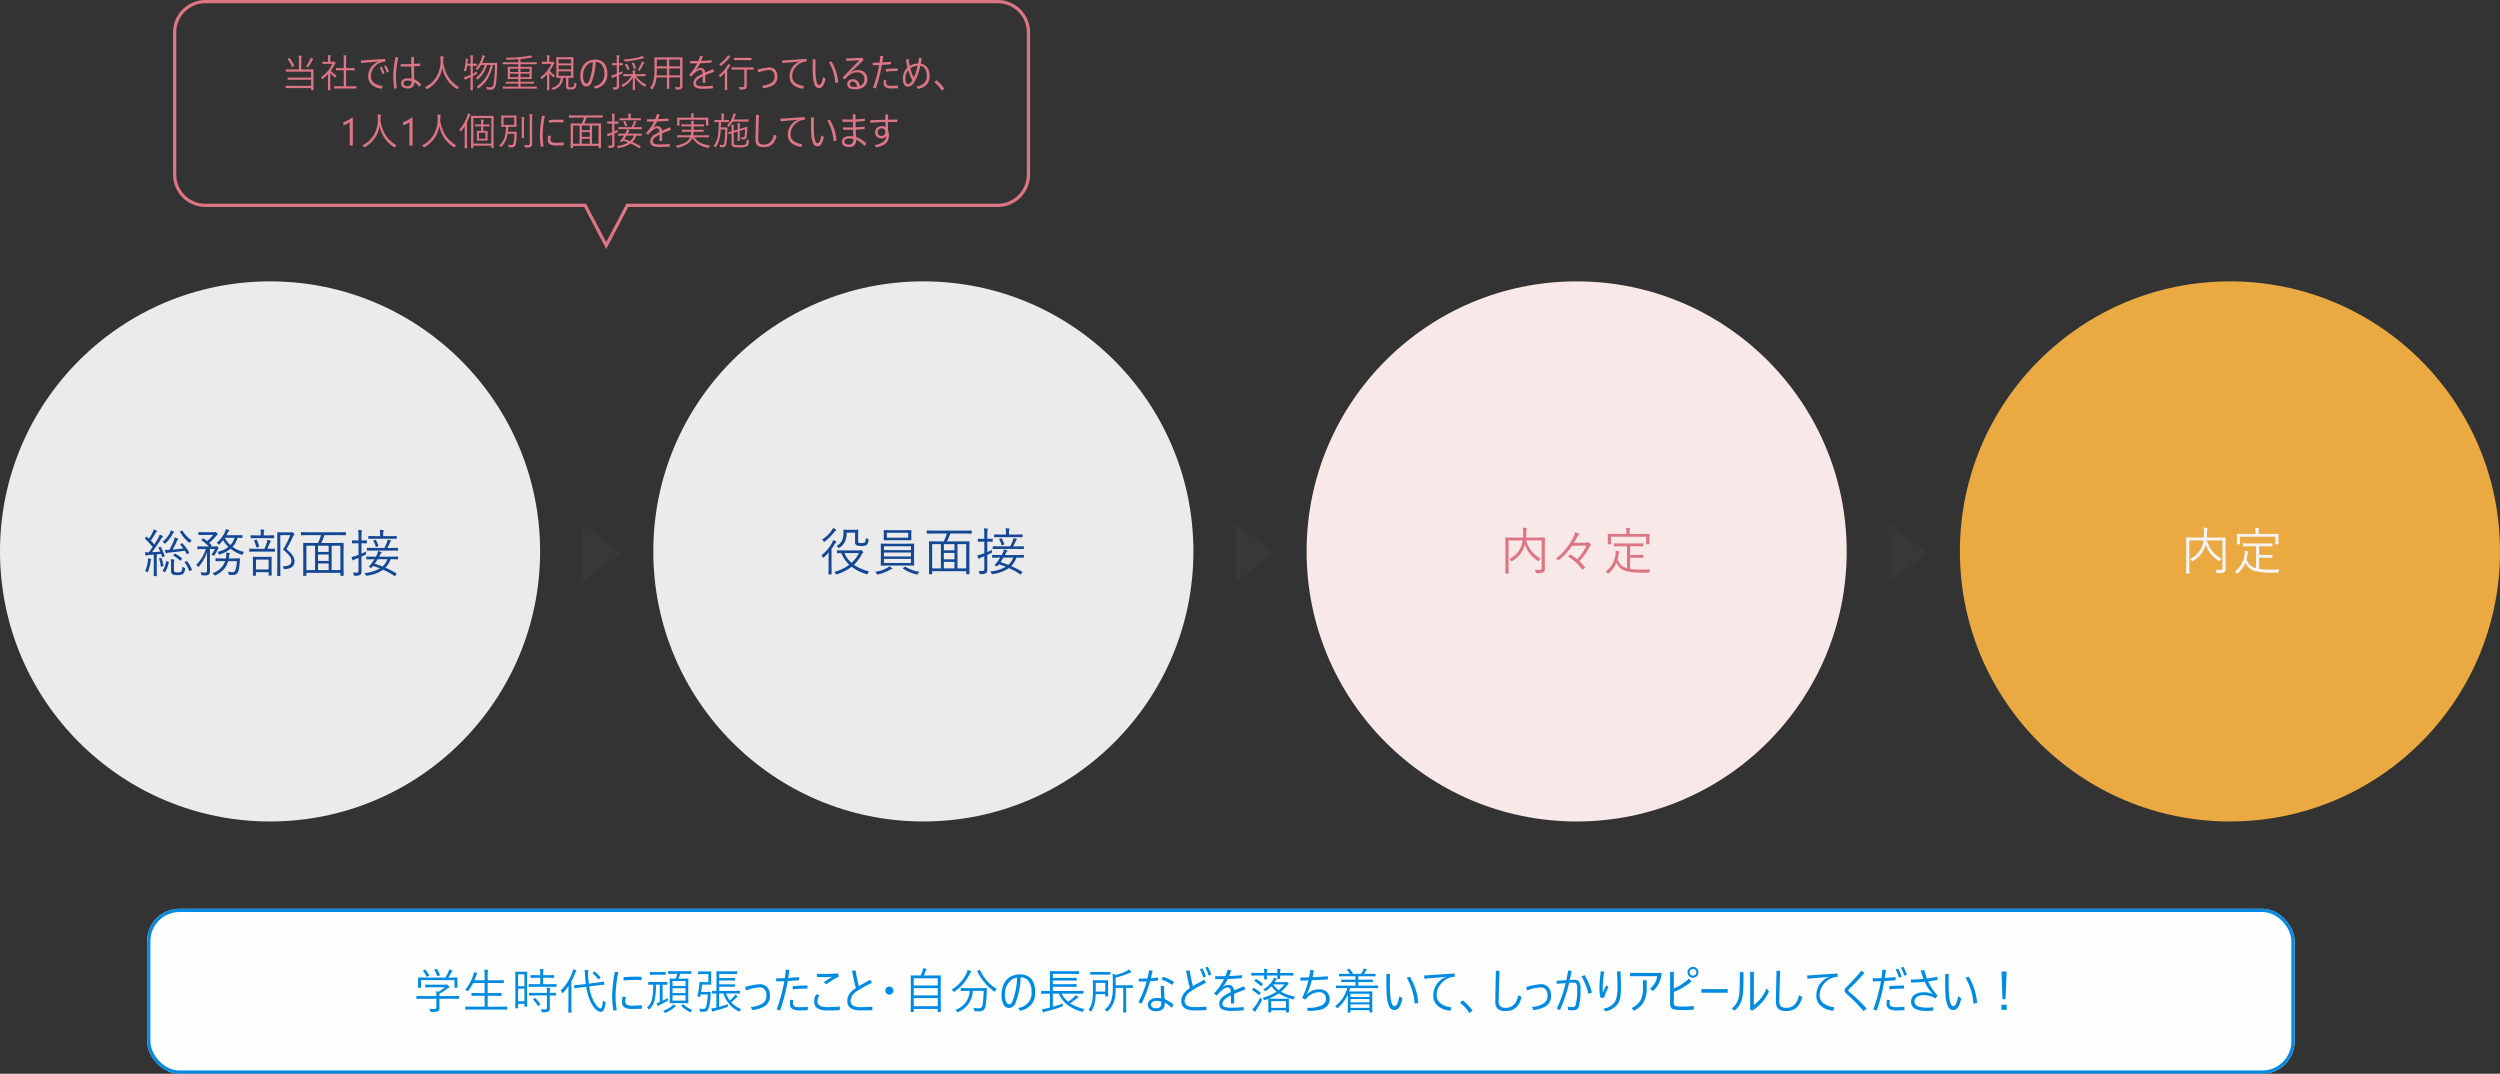
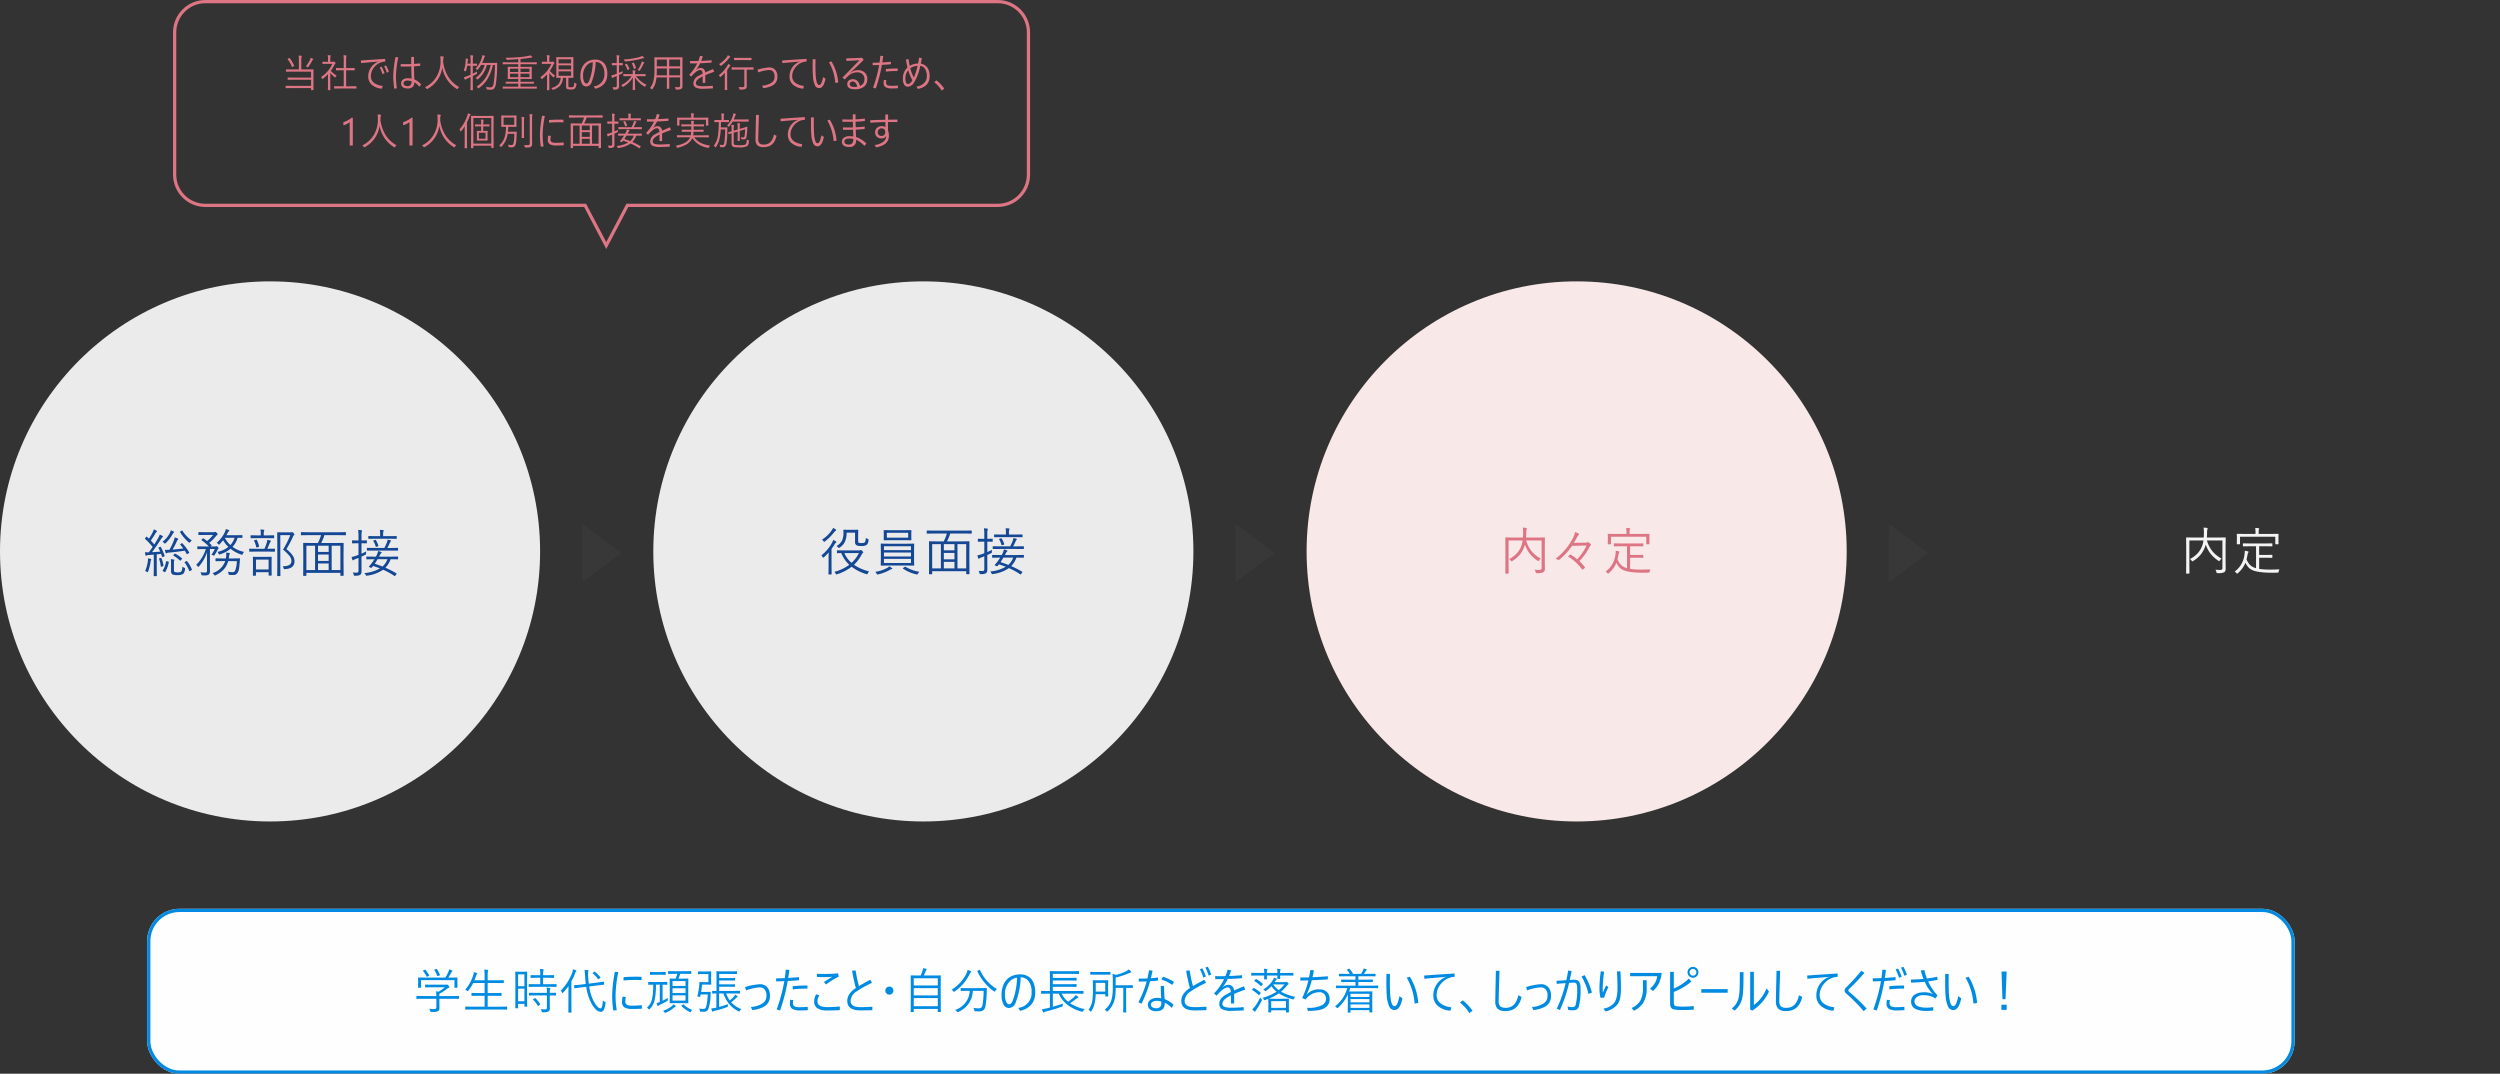
<svg xmlns="http://www.w3.org/2000/svg" width="773" height="331.998" viewBox="0 0 773 331.998">
  <rect x="0" y="0" width="773" height="331.998" fill="#333333" stroke="none" />
  <g id="グループ_1340" data-name="グループ 1340" transform="translate(-311.5 -3312.002)">
    <g id="長方形_1114" data-name="長方形 1114" transform="translate(356.998 3593)" fill="#fff" stroke="#008be2" stroke-width="1" opacity="0.996">
      <rect width="664" height="51" rx="10" stroke="none" />
      <rect x="0.5" y="0.5" width="663" height="50" rx="9.5" fill="none" />
    </g>
    <path id="パス_4975" data-name="パス 4975" d="M-235.583-3.267a.1.1,0,0,1-.117.117l-1.956-.029h-3.984v1.56l.015,1.289a1.092,1.092,0,0,1-.41.974,3.229,3.229,0,0,1-1.545.249q-.19,0-.535-.007a.56.56,0,0,1-.271-.037A.706.706,0,0,1-244.475.6a2.566,2.566,0,0,0-.315-.688A13.988,13.988,0,0,0-243.23,0a.77.77,0,0,0,.513-.132.589.589,0,0,0,.146-.454V-3.179h-4.094l-1.956.029a.1.1,0,0,1-.117-.117v-.667a.1.1,0,0,1,.117-.117l1.956.029h4.094a7.6,7.6,0,0,0-.11-1.479,7.072,7.072,0,0,1,.769.146,13.41,13.41,0,0,0,1.948-1.377H-244l-1.948.029a.1.1,0,0,1-.117-.117v-.623a.1.1,0,0,1,.117-.117l1.948.029h4.2a1.561,1.561,0,0,0,.388-.029.543.543,0,0,1,.146-.029q.11,0,.425.315t.3.469a.2.2,0,0,1-.154.2,1.97,1.97,0,0,0-.63.388,18.62,18.62,0,0,1-2.307,1.509,5,5,0,0,0-.015.505v.183h3.984l1.956-.029a.1.1,0,0,1,.117.117Zm-.461-3.435q0,.117-.139.117h-.674a.1.1,0,0,1-.117-.117V-8.936H-247.31V-6.7q0,.117-.125.117h-.688a.1.1,0,0,1-.117-.117l.029-1.6v-.527l-.029-.828q0-.1.117-.1l2.073.029h6.24a11.3,11.3,0,0,0,.974-1.846,2.61,2.61,0,0,0,.19-.688,3.68,3.68,0,0,1,.886.315q.168.081.168.2a.189.189,0,0,1-.11.161.991.991,0,0,0-.278.344q-.454.85-.9,1.516h.63l2.065-.029q.139,0,.139.1l-.029.74v.615Zm-8.738-3.735a.162.162,0,0,1,.037.073q0,.037-.168.117l-.4.2a1.223,1.223,0,0,1-.2.073q-.051,0-.088-.1a8.456,8.456,0,0,0-1.1-1.7.111.111,0,0,1-.029-.066q0-.059.168-.125l.374-.168a.568.568,0,0,1,.168-.051.162.162,0,0,1,.117.066A11.6,11.6,0,0,1-244.783-10.437Zm3.318-.139a.222.222,0,0,1,.022.073q0,.037-.19.125l-.4.146a.649.649,0,0,1-.19.066q-.059,0-.1-.11a7.79,7.79,0,0,0-.872-1.772.142.142,0,0,1-.029-.073q0-.059.168-.117l.4-.139a.512.512,0,0,1,.154-.037.138.138,0,0,1,.1.066A9.515,9.515,0,0,1-241.465-10.576ZM-220.693.059a.1.1,0,0,1-.117.117l-1.978-.029h-8.745l-1.985.029a.1.1,0,0,1-.117-.117v-.7a.1.1,0,0,1,.117-.117l1.985.029h3.882V-4.094H-229.5l-2.1.029a.1.1,0,0,1-.117-.117v-.681a.1.1,0,0,1,.117-.117l2.1.029h1.846v-3.1h-3.538a11.638,11.638,0,0,1-1.545,2.41q-.117.132-.168.132a.589.589,0,0,1-.227-.146,1.665,1.665,0,0,0-.535-.315,12.543,12.543,0,0,0,2.5-4.57A2.7,2.7,0,0,0-231-11.4a5.71,5.71,0,0,1,.916.256q.183.059.183.161a.324.324,0,0,1-.117.212,1.2,1.2,0,0,0-.242.476q-.535,1.377-.542,1.4h3.149v-1.245a13.129,13.129,0,0,0-.117-2.058q.52.022,1.047.081.183.022.183.132a.4.4,0,0,1-.029.125,1,1,0,0,0-.044.146,7.393,7.393,0,0,0-.1,1.545v1.274h2.776l2.1-.029a.1.1,0,0,1,.117.117v.667a.1.1,0,0,1-.117.117l-2.1-.029h-2.776v3.1h2.087l2.095-.029q.125,0,.125.117v.681q0,.117-.125.117l-2.095-.029h-2.087V-.725h3.918l1.978-.029a.1.1,0,0,1,.117.117Zm6.2-.916q0,.125-.117.125h-.623q-.117,0-.117-.125V-1.6h-1.948V-.359a.1.1,0,0,1-.117.117h-.637a.1.1,0,0,1-.117-.117l.029-4.629V-7.939l-.029-3.508a.1.1,0,0,1,.117-.117l1.2.029h1.04l1.2-.029a.1.1,0,0,1,.117.117l-.029,3.032V-5.3Zm-.857-1.545V-6.292h-1.948V-2.4Zm0-4.666v-3.669h-1.948v3.669Zm9.946.1a.1.1,0,0,1-.117.117l-2.073-.029h-4.263l-2.051.029a.1.1,0,0,1-.117-.117V-7.6a.1.1,0,0,1,.117-.117l2.051.029h1.4V-9.675h-.93l-1.919.037q-.139,0-.139-.125v-.6q0-.132.139-.132l1.919.029h.93a12.782,12.782,0,0,0-.1-1.919q.608.022.974.073.183.029.183.132s-.024.1-.073.271a5.977,5.977,0,0,0-.1,1.443h1.362l1.926-.029q.117,0,.117.132v.6q0,.125-.117.125l-1.926-.037h-1.362v1.992h1.978l2.073-.029a.1.1,0,0,1,.117.117Zm-.183,2.673a.1.1,0,0,1-.117.117l-1.8-.029v2.036l.015,1.919a1.129,1.129,0,0,1-.417,1A3.643,3.643,0,0,1-209.648,1a.522.522,0,0,1-.278-.044.634.634,0,0,1-.1-.242,2.127,2.127,0,0,0-.3-.674q.608.059,1.406.059.527,0,.527-.549V-4.211h-3.391l-2.036.029q-.125,0-.125-.117v-.623q0-.1.125-.1l2.036.015h3.391v-.029a8.813,8.813,0,0,0-.1-1.589,6.612,6.612,0,0,1,.959.1q.2.022.2.125a.681.681,0,0,1-.088.249,3.936,3.936,0,0,0-.081,1.069v.073l1.8-.015q.117,0,.117.1Zm-4.885,2.754a.185.185,0,0,1,.029.088q0,.059-.11.139l-.4.271a.513.513,0,0,1-.176.1q-.044,0-.081-.066a8.933,8.933,0,0,0-1.436-1.875.14.14,0,0,1-.051-.088q0-.059.139-.139l.359-.227a.375.375,0,0,1,.139-.059.181.181,0,0,1,.1.044A9.02,9.02,0,0,1-210.469-1.545Zm20.2-.286q-.315,2.7-1.443,2.7a2.592,2.592,0,0,1-1.824-1.047,8.673,8.673,0,0,1-1.428-2.271,16.339,16.339,0,0,1-1.274-4.438l-1.472.183q-1.267.146-2.051.278a.315.315,0,0,1-.059.007q-.081,0-.1-.125l-.088-.7V-7.3q0-.081.125-.081.491,0,2.08-.19l1.436-.183q-.154-1.216-.22-2.49a14.739,14.739,0,0,0-.168-1.846,6.813,6.813,0,0,1,1.025.066q.2.022.2.146,0,.015-.081.286a1.665,1.665,0,0,0-.051.513q0,.256.015.791.081,1.421.212,2.432l2.476-.315q.959-.117,1.619-.227.176-.022.352-.059.1-.015.117-.015a.241.241,0,0,1,.059-.007q.059,0,.073.11l.066.7a.315.315,0,0,1,.007.059q0,.066-.117.081l-2.109.242-2.432.3a14.782,14.782,0,0,0,1.187,4.109A7.323,7.323,0,0,0-192.8-.8a1.587,1.587,0,0,0,1,.608q.527,0,.718-2.461a2.261,2.261,0,0,0,.6.4q.234.117.234.234A1.324,1.324,0,0,1-190.269-1.831Zm-8.994-9.976a.283.283,0,0,1-.125.212,1.817,1.817,0,0,0-.3.571,18.387,18.387,0,0,1-1.135,2.476v7.2l.029,2.322q0,.125-.139.125h-.718q-.117,0-.117-.125l.029-2.322V-5.083q0-.645.029-2.029a18.707,18.707,0,0,1-1.67,2.043q-.132.132-.19.132-.088,0-.154-.146a2.007,2.007,0,0,0-.4-.615,15.621,15.621,0,0,0,3.574-5.6,5.232,5.232,0,0,0,.234-1.018,6.071,6.071,0,0,1,.9.344Q-199.263-11.909-199.263-11.807Zm7.4,1.97a.168.168,0,0,1,.051.088q0,.051-.125.154l-.381.278q-.132.117-.176.117t-.088-.066a8.629,8.629,0,0,0-1.619-1.729q-.066-.059-.066-.1t.139-.161l.344-.256a.324.324,0,0,1,.146-.073.148.148,0,0,1,.088.044A11.092,11.092,0,0,1-191.858-9.836ZM-185-3.823l1.025.088a5.847,5.847,0,0,0-.168,1.348,1.129,1.129,0,0,0,.476,1.047,3.393,3.393,0,0,0,1.655.293,27.84,27.84,0,0,0,2.966-.154l.029,1.084q-1.1.088-2.849.088a4.66,4.66,0,0,1-2.615-.527,1.91,1.91,0,0,1-.681-1.663A7.735,7.735,0,0,1-185-3.823Zm.3-5.01V-9.858q1.875-.146,3.794-.146.952,0,1.787.044v1.018Q-179.9-9-181.011-9-182.93-9-184.7-8.833Zm-1.619-2.585a38.939,38.939,0,0,0-.842,7.083A26.6,26.6,0,0,0-186.8.359l-1.069.088a30.91,30.91,0,0,1-.344-4.812,43.145,43.145,0,0,1,.828-7.141Zm22.559.439q0,.117-.11.117l-1.919-.029h-1.384a14.937,14.937,0,0,1-.549,1.487h1.245l1.692-.029q.125,0,.125.117l-.029,1.772v3.838l.029,1.772q0,.132-.125.132l-1.692-.029H-168.6l-1.714.029q-.117,0-.117-.132l.029-1.772V-7.515l-.029-1.8a.1.1,0,0,1,.117-.117l1.714.029a11.467,11.467,0,0,0,.542-1.487h-.842l-1.912.029a.1.1,0,0,1-.117-.117v-.63a.1.1,0,0,1,.117-.117l1.912.029h3.105l1.919-.029q.11,0,.11.117Zm-1.772,8.372V-4.233h-4.021v1.626Zm0-2.329v-1.5h-4.021v1.5Zm0-2.219v-1.5h-4.021v1.5Zm-5.457,3.706a2.8,2.8,0,0,0-.044.527.743.743,0,0,1-.044.322.628.628,0,0,1-.2.154q-.9.535-2.087,1.1a1.636,1.636,0,0,0-.476.3q-.139.132-.2.132-.1,0-.146-.132a5.945,5.945,0,0,1-.3-.784,6.187,6.187,0,0,0,1-.359V-7.529h-1.2a20.321,20.321,0,0,1-.469,5.054,5.936,5.936,0,0,1-1.421,2.461q-.168.161-.212.161-.073,0-.205-.176a1.556,1.556,0,0,0-.483-.388,5.043,5.043,0,0,0,1.582-2.615,20.571,20.571,0,0,0,.366-4.5q-.63.007-1.113.022l-.322.007q-.11,0-.11-.125v-.645q0-.117.11-.117l1.721.029h2.249l1.729-.029q.1,0,.1.117v.645q0,.125-.1.125l-.183-.007q-.535-.015-1.179-.022v4.966Q-171.885-2.915-170.991-3.45Zm-.667-7.244a.1.1,0,0,1-.117.117l-1.5-.029h-1.648l-1.5.029a.1.1,0,0,1-.117-.117v-.645q0-.125.117-.125l1.5.029h1.648l1.5-.029q.117,0,.117.125Zm3.142,9.822q0,.1-.139.139A1.355,1.355,0,0,0-169-.505a10.146,10.146,0,0,1-2.622,1.619.83.83,0,0,1-.227.073q-.1,0-.242-.242a1.554,1.554,0,0,0-.374-.417,8.431,8.431,0,0,0,2.761-1.5,2.454,2.454,0,0,0,.4-.483,4.422,4.422,0,0,1,.659.41Q-168.516-.952-168.516-.872Zm5.068,1.143a1.454,1.454,0,0,0-.381.476q-.117.227-.205.227a.764.764,0,0,1-.242-.088,9.608,9.608,0,0,1-2.52-1.816q-.051-.044-.051-.073t.139-.154l.286-.234q.11-.1.161-.1a.166.166,0,0,1,.1.051A8.131,8.131,0,0,0-163.447.271ZM-148.3.015a1.468,1.468,0,0,0-.4.52q-.154.242-.227.242a.591.591,0,0,1-.227-.088,8.871,8.871,0,0,1-3.054-2.454,10.67,10.67,0,0,1-1.611-3.054h-1.333V-.652q1.267-.337,2.791-.879a1.546,1.546,0,0,0-.073.491.661.661,0,0,1-.044.315.529.529,0,0,1-.242.139A31.192,31.192,0,0,1-156.357.505a1.58,1.58,0,0,0-.6.227.324.324,0,0,1-.183.088q-.1,0-.161-.132-.11-.278-.286-.872A15.68,15.68,0,0,0-156-.439v-4.38q-.513.007-.908.022l-.278.007a.1.1,0,0,1-.117-.117v-.6a.1.1,0,0,1,.117-.117l1.23.029V-9.873l-.029-1.692q0-.117.1-.117l1.816.029h2.556l1.78-.029q.125,0,.125.117v.637q0,.1-.125.1l-1.78-.029h-3.618v1.282h3.047l1.721-.029q.125,0,.125.117v.557q0,.117-.125.117l-1.721-.029h-3.047v1.208h3.047l1.707-.029q.125,0,.125.117V-7q0,.132-.125.132L-152.08-6.9h-3.047v1.3h4.277l2.051-.029q.125,0,.125.117v.6q0,.117-.125.117l-2.051-.029h-2.131a9.055,9.055,0,0,0,1.128,2.175,10.742,10.742,0,0,0,1.3-1.26,2.416,2.416,0,0,0,.388-.571,5.616,5.616,0,0,1,.674.513.24.24,0,0,1,.088.146q0,.1-.132.168a1.562,1.562,0,0,0-.454.315,12.714,12.714,0,0,1-1.421,1.245A8.169,8.169,0,0,0-148.3.015Zm-9.287-7.668a.1.1,0,0,1-.117.117l-1.223-.029h-1.479q-.146,1.362-.3,2.271h1.765l1.084-.029q.132,0,.132.117-.044.278-.073.894A12.85,12.85,0,0,1-158.54.11a1.368,1.368,0,0,1-1.348.732q-.549,0-.916-.029-.183-.015-.22-.066A.612.612,0,0,1-161.1.483a1.871,1.871,0,0,0-.2-.63,8.608,8.608,0,0,0,1.26.1.78.78,0,0,0,.718-.315q.432-.608.674-4.138h-2.219q-.037.242-.117.6-.029.154-.132.154a2.81,2.81,0,0,1-.315-.044q-.425-.1-.425-.2a.617.617,0,0,1,.015-.1,26.149,26.149,0,0,0,.542-3.105,9.485,9.485,0,0,0,.059-1.033q0-.132.139-.132l1.018.029h1.619v-2.49h-1.787l-1.3.029a.1.1,0,0,1-.117-.117v-.615q0-.125.117-.125l1.3.029h1.318l1.223-.029a.1.1,0,0,1,.117.117l-.029,1.282v1.318Zm10.774,1.9-.315-1.055a20.161,20.161,0,0,1,4.526-.872,2.916,2.916,0,0,1,2.468,1.113,3.857,3.857,0,0,1,.7,2.4,3.7,3.7,0,0,1-1.611,3.3A9.311,9.311,0,0,1-144.91.315l-.417-.959a7.3,7.3,0,0,0,3.655-1.143,2.788,2.788,0,0,0,.894-1,3.137,3.137,0,0,0,.264-1.362,2.757,2.757,0,0,0-.645-2,1.989,1.989,0,0,0-1.472-.549A14.049,14.049,0,0,0-146.814-5.757Zm11.829-2.871q-1.238.066-2.534.066v-.945q1.5,0,2.688-.066.205-1.523.286-2.622l1.106.1q-.117,1.1-.344,2.476,1.458-.1,3.318-.256l.015.945q-1.531.161-3.486.256A56.965,56.965,0,0,1-136.3.461L-137.351.1A51.3,51.3,0,0,0-134.985-8.628Zm1.831,5.764.93.073a3.942,3.942,0,0,0-.088.842,1.151,1.151,0,0,0,.549,1.157,4.519,4.519,0,0,0,1.67.205A17.7,17.7,0,0,0-127.771-.7l.059,1.033q-.894.088-2.19.088a4.976,4.976,0,0,1-2.673-.505,1.861,1.861,0,0,1-.681-1.641A5.6,5.6,0,0,1-133.154-2.864Zm.762-3.208v-1a42.917,42.917,0,0,1,4.563-.205v.959A34.459,34.459,0,0,0-132.393-6.072Zm7.266,1.509.974.3a3.378,3.378,0,0,0-.571,1.956q0,1.707,3.076,1.707a34.07,34.07,0,0,0,3.809-.212l.015,1.128q-1.758.117-3.838.117a5.618,5.618,0,0,1-3.076-.667,2.364,2.364,0,0,1-1.018-2.1A4.127,4.127,0,0,1-125.127-4.563Zm.2-6.343q.93.044,2.681.044,1.787,0,3.889-.161l.176,1.018a22.074,22.074,0,0,0-3.882,2.4l-.674-.754q.322-.227,2.578-1.633a19.974,19.974,0,0,1-2.417.117q-.916,0-2.351-.059ZM-111.921-7.1q1.531-.916,3.508-1.948l.535.945a32.008,32.008,0,0,0-4.783,2.673,3.647,3.647,0,0,0-1.831,2.908q0,1.934,3.091,1.934,1.589,0,3.633-.146V.344q-2.512.073-3.706.073-4.05,0-4.05-2.952,0-2.234,2.651-3.962-.63-2.292-1.165-5.383l1.106-.044A44.086,44.086,0,0,0-111.921-7.1Zm9.412.154a1.184,1.184,0,0,1,.923.41,1.194,1.194,0,0,1,.322.835,1.191,1.191,0,0,1-.41.916,1.2,1.2,0,0,1-.835.33,1.2,1.2,0,0,1-.923-.417,1.2,1.2,0,0,1-.322-.828,1.2,1.2,0,0,1,.417-.93A1.2,1.2,0,0,1-102.51-6.943ZM-86.594.813q0,.1-.117.1h-.71q-.117,0-.117-.1V-.029h-7.427V.828q0,.1-.117.1h-.71q-.117,0-.117-.1l.029-4.753V-6.7l-.029-3.589a.1.1,0,0,1,.117-.117l2.1.029h.886a13.372,13.372,0,0,0,.6-1.589,3.448,3.448,0,0,0,.1-.659q.439.059.959.176.183.051.183.168a.244.244,0,0,1-.088.161,1.209,1.209,0,0,0-.227.381q-.33.879-.571,1.362h3.032l2.1-.029a.1.1,0,0,1,.117.117l-.029,3.245V-3.94Zm-.945-1.7v-2.5h-7.427v2.5Zm0-3.325V-6.46h-7.427v2.249Zm0-3.076V-9.521h-7.427v2.234Zm15.183.93q-.015.249-.029.784-.015.513-.029.806a28.323,28.323,0,0,1-.359,3.779A2.224,2.224,0,0,1-73.389.3,1.887,1.887,0,0,1-74.7.718q-.776,0-1.194-.044-.234-.015-.278-.066A.68.68,0,0,1-76.26.33a1.715,1.715,0,0,0-.3-.7,10.979,10.979,0,0,0,1.714.146,1.06,1.06,0,0,0,.828-.3,1.655,1.655,0,0,0,.33-.828,28.821,28.821,0,0,0,.33-4.27h-3.347A7.294,7.294,0,0,1-81.218.9a.934.934,0,0,1-.212.073q-.081,0-.227-.227a1.628,1.628,0,0,0-.476-.491,6.491,6.491,0,0,0,4.482-5.881h-.674l-2.014.029a.1.1,0,0,1-.117-.117v-.667a.1.1,0,0,1,.117-.117l2.014.029h3.794l2.043-.029Q-72.356-6.5-72.356-6.357Zm-4.834-5.164q0,.073-.117.168a.866.866,0,0,0-.271.33A14.91,14.91,0,0,1-79.761-7.69,15.747,15.747,0,0,1-82.3-5.427a.6.6,0,0,1-.227.132q-.081,0-.205-.2a1.717,1.717,0,0,0-.527-.491,12.1,12.1,0,0,0,3.01-2.6,11.272,11.272,0,0,0,1.67-2.637,3.619,3.619,0,0,0,.242-.886,5.3,5.3,0,0,1,.952.359Q-77.19-11.66-77.19-11.521Zm7.939,5.339a2.153,2.153,0,0,0-.527.6q-.139.212-.176.212a.619.619,0,0,1-.212-.117A15.78,15.78,0,0,1-75.3-11.653a.222.222,0,0,1-.022-.081q0-.037.161-.117l.447-.242a.461.461,0,0,1,.161-.059q.044,0,.081.1a12.933,12.933,0,0,0,2.322,3.523A12.531,12.531,0,0,0-69.25-6.182ZM-61.9-9.807a23.614,23.614,0,0,1-1.589,7.888A2.249,2.249,0,0,1-65.522-.33a1.874,1.874,0,0,1-1.721-1.135,6.423,6.423,0,0,1-.571-2.988,7.859,7.859,0,0,1,.491-2.805A5.479,5.479,0,0,1-66.211-9.1a5.009,5.009,0,0,1,1.838-1.208,5.814,5.814,0,0,1,2.109-.4,4.435,4.435,0,0,1,3.809,1.6,6.826,6.826,0,0,1,1.033,4.08,5.479,5.479,0,0,1-1.2,3.64A6,6,0,0,1-62.131.527l-.52-.9A4.546,4.546,0,0,0-58.542-5.31a5,5,0,0,0-1.106-3.538A3.009,3.009,0,0,0-61.9-9.807Zm-1.128.117a3.3,3.3,0,0,0-1.384.432,4.777,4.777,0,0,0-1.135,1,5.627,5.627,0,0,0-1.23,3.838,4.932,4.932,0,0,0,.439,2.278q.352.659.806.659a.879.879,0,0,0,.667-.278,2.726,2.726,0,0,0,.476-.813A21.235,21.235,0,0,0-63.032-9.69Zm20.881,9.7a2.462,2.462,0,0,0-.4.557q-.139.264-.264.264A1.126,1.126,0,0,1-43.022.8,12.139,12.139,0,0,1-47.615-1.45a8.48,8.48,0,0,1-2.5-3.3h-1.846V-.7q1.633-.469,3.105-1a2.648,2.648,0,0,0-.044.557.441.441,0,0,1-.066.293.91.91,0,0,1-.249.125q-1.86.7-4.878,1.487a1.58,1.58,0,0,0-.571.227.361.361,0,0,1-.168.088q-.066,0-.146-.132a5.633,5.633,0,0,1-.33-.894q.923-.132,1.6-.3l.842-.205V-4.753h-.659l-1.956.029a.1.1,0,0,1-.117-.117v-.652a.1.1,0,0,1,.117-.117l1.956.029h.659V-9.932l-.029-1.677a.1.1,0,0,1,.117-.117l2.087.029h4.607l2.08-.029q.125,0,.125.117v.652q0,.117-.125.117l-2.08-.029h-5.881v1.238h5.251l1.992-.029a.1.1,0,0,1,.117.117v.623a.1.1,0,0,1-.117.117l-1.992-.029h-5.251v1.15h5.251l1.978-.029a.1.1,0,0,1,.117.117v.623a.1.1,0,0,1-.117.117l-1.978-.029h-5.251v1.3h7.4l1.97-.029a.1.1,0,0,1,.117.117v.652a.1.1,0,0,1-.117.117l-1.97-.029h-4.658a7.145,7.145,0,0,0,1.992,2.49,16.942,16.942,0,0,0,1.9-1.516,2.306,2.306,0,0,0,.417-.557,8.077,8.077,0,0,1,.747.542.3.3,0,0,1,.11.183q0,.1-.183.146a1.7,1.7,0,0,0-.491.286,22.035,22.035,0,0,1-1.9,1.384A12.893,12.893,0,0,0-42.151.015Zm14.927-6.643q0,.117-.125.117l-1.831-.029H-29.3V-.959l.029,1.89a.1.1,0,0,1-.117.117h-.71A.1.1,0,0,1-30.212.93l.029-1.89V-6.541h-2.351a21.389,21.389,0,0,1-.11,2.446,9.7,9.7,0,0,1-.4,1.772A7.282,7.282,0,0,1-34.966.645q-.161.168-.227.168-.037,0-.176-.168A1.8,1.8,0,0,0-35.94.212a5.957,5.957,0,0,0,2.1-3.047,13.459,13.459,0,0,0,.417-3.75V-8.914a15.743,15.743,0,0,0-.088-1.948,4.02,4.02,0,0,1,.974.3,12.409,12.409,0,0,0,3.325-1.187,3.978,3.978,0,0,0,.725-.513,3.614,3.614,0,0,1,.688.645.344.344,0,0,1,.088.212q0,.11-.2.132a1.907,1.907,0,0,0-.535.183,23.754,23.754,0,0,1-4.094,1.362v2.373h3.354l1.831-.029q.125,0,.125.117Zm-7.617,2.615a.1.1,0,0,1-.117.117h-.681a.1.1,0,0,1-.117-.117V-4.6h-2.959a13.833,13.833,0,0,1-.359,2.959A8.088,8.088,0,0,1-40.02.615q-.117.212-.183.212t-.19-.161a1.454,1.454,0,0,0-.542-.41A6.673,6.673,0,0,0-39.7-3a27.942,27.942,0,0,0,.146-3.384L-39.587-8.8a.1.1,0,0,1,.117-.117L-38-8.892h1.582l1.458-.029a.1.1,0,0,1,.117.117l-.029,1.4v2.021ZM-35.757-5.4v-2.7h-2.93v1.75q0,.645-.015.945Zm1.6-5.339q0,.117-.125.117l-1.765-.015h-2.446l-1.772.015a.1.1,0,0,1-.117-.117v-.615q0-.125.117-.125l1.772.029h2.446l1.765-.029a.11.11,0,0,1,.125.125Zm12.5,1.216q.879-.073,2.219-.212l.015.93q-1.223.146-2.468.205a41.161,41.161,0,0,1-2.644,6.951L-25.5-2.1a32.117,32.117,0,0,0,2.549-6.445q-1.216.066-2.432.044l-.029-.93q1.26.044,2.7-.029.293-1.252.5-2.534l1.091.132Q-21.328-10.854-21.65-9.521Zm3.215,6.2q-.132-1.6-.154-3.823h1.033q0,1.919.168,4.065a9.925,9.925,0,0,1,2.747,1.714L-15.2-.344a8.209,8.209,0,0,0-2.161-1.633v.249q0,2.388-2.651,2.388A2.817,2.817,0,0,1-21.987.037a1.784,1.784,0,0,1-.579-1.384,1.819,1.819,0,0,1,.952-1.611,3.475,3.475,0,0,1,1.882-.491A6.312,6.312,0,0,1-18.435-3.318Zm0,1a4.319,4.319,0,0,0-1.245-.212,2.572,2.572,0,0,0-1.531.374.928.928,0,0,0-.41.784.949.949,0,0,0,.439.828A2.069,2.069,0,0,0-20-.256,1.4,1.4,0,0,0-18.42-1.846Zm.059-6.812.476-.857a15.1,15.1,0,0,1,3.42,1.6l-.549.93A13.679,13.679,0,0,0-18.376-9.133ZM-8.635-7.1Q-7.1-8.013-5.127-9.045l.535.945A32.008,32.008,0,0,0-9.375-5.427,3.647,3.647,0,0,0-11.206-2.52q0,1.934,3.091,1.934,1.589,0,3.633-.146V.344Q-6.995.417-8.188.417q-4.05,0-4.05-2.952,0-2.234,2.651-3.962-.63-2.292-1.165-5.383l1.106-.044A44.086,44.086,0,0,0-8.635-7.1ZM-6.5-12.3l.769-.3a19.58,19.58,0,0,1,1.106,2.534l-.806.33A15.89,15.89,0,0,0-6.5-12.3Zm1.7-.527.747-.271a12.392,12.392,0,0,1,1.069,2.461l-.784.315A14.451,14.451,0,0,0-4.8-12.825Zm8.906,8.13v2.966h-1v-2.5q-.344.176-.71.381Q.476-2.769.476-1.677A.994.994,0,0,0,1.15-.667a6.853,6.853,0,0,0,2.227.249q1.575,0,3.655-.183L7.075.417Q4.343.557,3.45.557A6.3,6.3,0,0,1,.271.007,1.9,1.9,0,0,1-.483-1.707q0-1.567,2.014-2.732.762-.432,1.56-.828-.073-1.406-.974-1.406-1.26,0-3.457,2.534l-.776-.688A17.516,17.516,0,0,0,.989-9.258q-1.37.022-2.747,0v-.916q1.582.029,3.164,0A13.4,13.4,0,0,0,2.08-12.18l1.084.2a15.4,15.4,0,0,1-.63,1.765q2.109-.066,4.006-.256l.029.916q-2.461.2-4.438.256A15.318,15.318,0,0,1,.872-7.17l-.381.388.044.059a2.67,2.67,0,0,1,1.787-.762,1.63,1.63,0,0,1,1.194.454,2.123,2.123,0,0,1,.564,1.3q1.172-.535,3.047-1.326l.417,1.025Q5.1-5.134,4.109-4.695Zm18.838.9a2.424,2.424,0,0,0-.344.571q-.11.256-.205.256a.922.922,0,0,1-.212-.051,14.8,14.8,0,0,1-4.263-1.831A14.189,14.189,0,0,1,14.81-3.208l1.78.029h2.52l1.8-.029q.132,0,.132.117l-.029,1.047v.916L21.042.93q0,.117-.139.117h-.659A.1.1,0,0,1,20.127.93V.374h-4.57V.916q0,.117-.132.117H14.78q-.125,0-.125-.117l.029-2.058v-.776l-.029-1.172v-.059l-.989.359a.737.737,0,0,1-.212.059q-.081,0-.205-.249a2.176,2.176,0,0,0-.366-.483,16.06,16.06,0,0,0,4.321-1.9,8.134,8.134,0,0,1-1.575-1.7A10.492,10.492,0,0,1,13.967-5.64a.726.726,0,0,1-.242.117q-.059,0-.212-.2a1.361,1.361,0,0,0-.4-.359,8.345,8.345,0,0,0,3-2.922,2.544,2.544,0,0,0,.286-.674q.374.11.791.264.117.044.117.139t-.146.2a1.636,1.636,0,0,0-.286.388q-.154.242-.242.359h3.193a.729.729,0,0,0,.3-.044.393.393,0,0,1,.154-.044q.132,0,.4.256.256.234.256.344a.226.226,0,0,1-.132.205,1.586,1.586,0,0,0-.366.344,12.945,12.945,0,0,1-1.846,1.9A15.139,15.139,0,0,0,22.947-3.794Zm-2.82,3.42V-2.446h-4.57V-.374Zm-.476-7.251H16.157a7.146,7.146,0,0,0,1.721,1.772A8.963,8.963,0,0,0,19.651-7.625Zm2.776-2.827q0,.117-.125.117l-1.948-.029H18.3l.029.945q0,.117-.125.117h-.645a.1.1,0,0,1-.117-.117l.029-.945H14.216l.037,1.077a.11.11,0,0,1-.125.125h-.645q-.117,0-.117-.125l.029-1.077H11.462l-1.97.029q-.1,0-.1-.117v-.623q0-.117.1-.117l1.97.029H13.4a5.768,5.768,0,0,0-.11-1.3,9.134,9.134,0,0,1,.916.081q.168.022.168.132a.4.4,0,0,1-.059.2,2.447,2.447,0,0,0-.1.894h3.259a6.168,6.168,0,0,0-.1-1.3,8.847,8.847,0,0,1,.908.081q.168.022.168.132a.4.4,0,0,1-.059.2,2.639,2.639,0,0,0-.088.894h2.051l1.948-.029q.125,0,.125.117Zm-9.8,7.874A17.544,17.544,0,0,1,11.038.081a5.565,5.565,0,0,0-.359.6q-.066.132-.161.132a.361.361,0,0,1-.2-.1Q10.027.439,9.69.073a6.8,6.8,0,0,0,.813-.85A14.636,14.636,0,0,0,12.151-3.6a3.308,3.308,0,0,0,.388.527q.183.183.183.256A.726.726,0,0,1,12.627-2.578Zm-.359-2.5q.066.051.066.1a.28.28,0,0,1-.081.139l-.33.425q-.081.11-.132.11a.209.209,0,0,1-.11-.066A13.146,13.146,0,0,0,9.719-5.852Q9.646-5.9,9.646-5.94a.256.256,0,0,1,.073-.132l.3-.366q.088-.1.139-.1a.225.225,0,0,1,.088.029A14,14,0,0,1,12.268-5.083Zm.645-2.747a.138.138,0,0,1,.059.1.255.255,0,0,1-.073.146l-.315.388q-.1.125-.146.125a.217.217,0,0,1-.11-.059,10.96,10.96,0,0,0-1.934-1.494q-.073-.037-.073-.073t.088-.132l.33-.374q.081-.1.125-.1a.225.225,0,0,1,.088.029A11.266,11.266,0,0,1,12.913-7.83ZM27.048-8.862q-1.37.044-2.476.044v-.945q1.333,0,2.688-.044.242-1.187.388-2.256L28.755-12q-.205,1.23-.417,2.161,2.893-.132,4.739-.3v.959q-2.424.183-4.966.264a21.277,21.277,0,0,1-1.619,4.446l.029.015a4.915,4.915,0,0,1,4.006-1.619,2.944,2.944,0,0,1,2.5,1.091,2.928,2.928,0,0,1,.6,1.846,3.212,3.212,0,0,1-.41,1.707A3.762,3.762,0,0,1,31.941-.242q-1.289.784-5.032.828l-.264-.974a9.173,9.173,0,0,0,4.57-.784,2.882,2.882,0,0,0,1.011-.9,2.1,2.1,0,0,0,.264-1.106A2.031,2.031,0,0,0,31.9-4.7a1.947,1.947,0,0,0-1.406-.52,5.344,5.344,0,0,0-4.321,2.285L25.129-3.42A26.112,26.112,0,0,0,27.048-8.862ZM48.633-6.57q0,.117-.125.117l-1.992-.029H39.976q-.161.527-.344,1.04h5l2.08-.029q.125,0,.125.132L46.8-3.406v1.479L46.831.945q0,.1-.125.1h-.659q-.117,0-.117-.1v-.6H40.078V.989q0,.1-.117.1h-.615q-.117,0-.117-.1l.029-2.959V-4.526A12.182,12.182,0,0,1,36.226-.4.489.489,0,0,1,36-.271q-.066,0-.205-.161a1.934,1.934,0,0,0-.5-.4,10.691,10.691,0,0,0,3.794-5.654H37.7l-1.985.029A.1.1,0,0,1,35.6-6.57v-.571a.1.1,0,0,1,.117-.117l1.985.029h3.911V-8.372h-2.19L37.3-8.342q-.1,0-.1-.117V-9q0-.117.1-.117l2.117.029h2.19v-1.055H38.73l-2.1.029a.1.1,0,0,1-.117-.117v-.557a.1.1,0,0,1,.117-.117l2.1.029h1.143a7.564,7.564,0,0,0-.842-1.157.245.245,0,0,1-.059-.1q0-.051.132-.11l.425-.212a.394.394,0,0,1,.132-.044.161.161,0,0,1,.1.059,8.035,8.035,0,0,1,1.113,1.56h2.476a6.96,6.96,0,0,0,.586-1.062,3.95,3.95,0,0,0,.205-.6,5.7,5.7,0,0,1,.828.22q.168.073.168.154T45-11.982a1.064,1.064,0,0,0-.256.315q-.33.549-.513.791h1.4l2.087-.029a.1.1,0,0,1,.117.117v.557a.1.1,0,0,1-.117.117l-2.087-.029H42.5v1.055h2.263l2.1-.029q.132,0,.132.117v.542q0,.117-.132.117l-2.1-.029H42.5v1.143h4.021l1.992-.029q.125,0,.125.117Zm-2.7,6.2V-1.443H40.078V-.374Zm0-1.7V-3.091H40.078v1.018Zm0-1.648v-1H40.078v1Zm9.287-.256.916.659Q55.408.3,53.7.3A1.769,1.769,0,0,1,52.053-.791a9.865,9.865,0,0,1-.769-3.457q-.117-1.406-.117-3.794l.015-2.82h1.084l-.022,2.344q0,2.834.125,4.182.286,3.45,1.3,3.45.52,0,.872-.762A12.764,12.764,0,0,0,55.217-3.977ZM57.466-9.7l.974-.286a18.277,18.277,0,0,1,2.6,8.115l-1.128.183A18.845,18.845,0,0,0,57.466-9.7Zm14.788-1.289.029,1.033a5.691,5.691,0,0,0-2.476.674,6.358,6.358,0,0,0-2.219,2.1,5.161,5.161,0,0,0-.872,2.849,3.169,3.169,0,0,0,1.377,2.71A6.61,6.61,0,0,0,71.235-.557L70.979.513A6.537,6.537,0,0,1,67.09-.967a4.168,4.168,0,0,1-1.406-3.267,6.116,6.116,0,0,1,3.208-5.383l.813-.359L69.69-10l-.7.117q-1.274.073-6.064.513l-.088-.989Q64.98-10.525,72.253-10.994ZM74.795-2.7a16.016,16.016,0,0,1,1.758,1.641A10.762,10.762,0,0,1,77.805.527l-.989.732a11.913,11.913,0,0,0-2.893-3.252Zm10.232-9.119h1.121q-.256,7.705-.256,9.287a2.288,2.288,0,0,0,.491,1.692,2.381,2.381,0,0,0,1.655.454A3.448,3.448,0,0,0,90.652-1.4a5.862,5.862,0,0,0,1.3-2.864l1.018.513q-1,4.365-4.907,4.365A3.426,3.426,0,0,1,85.5-.154a3.323,3.323,0,0,1-.652-2.307q0-.82.066-4.021Q85-10.356,85.027-11.821ZM94.7-5.757l-.315-1.055a20.161,20.161,0,0,1,4.526-.872,2.916,2.916,0,0,1,2.468,1.113,3.857,3.857,0,0,1,.7,2.4,3.7,3.7,0,0,1-1.611,3.3A9.311,9.311,0,0,1,96.606.315l-.417-.959a7.3,7.3,0,0,0,3.655-1.143,2.788,2.788,0,0,0,.894-1A3.137,3.137,0,0,0,101-4.153a2.757,2.757,0,0,0-.645-2A1.989,1.989,0,0,0,98.884-6.7,14.049,14.049,0,0,0,94.7-5.757ZM107.673-8.1A44.487,44.487,0,0,1,104.839.3l-.989-.388A39.913,39.913,0,0,0,106.6-8.027q-.908.066-2.761.242l-.059-.945q.549-.037,1.626-.1l1.406-.1q.278-1.267.571-2.981l1.062.146q-.33,1.714-.571,2.776.842-.059,1.531-.059a1.53,1.53,0,0,1,1.37.608,3.924,3.924,0,0,1,.432,2.124,20.9,20.9,0,0,1-.469,5.325,1.9,1.9,0,0,1-.681,1.077,1.958,1.958,0,0,1-1.15.3A9.91,9.91,0,0,1,107.38.271L107.2-.776A6.66,6.66,0,0,0,108.53-.6a1.575,1.575,0,0,0,.8-.154.965.965,0,0,0,.359-.52,17.6,17.6,0,0,0,.476-4.893,3.771,3.771,0,0,0-.234-1.648.763.763,0,0,0-.725-.344Q108.516-8.159,107.673-8.1Zm3.831-1.963.959-.425A20.684,20.684,0,0,1,114.727-5.1l-1.062.432A18.436,18.436,0,0,0,111.5-10.063Zm5.962-1.619,1.04.132a40.987,40.987,0,0,0-.454,5.251,10.725,10.725,0,0,0,.059,1.245q.542-1.289,1.025-2.249l.688.535a18.6,18.6,0,0,0-1.047,2.358,7.171,7.171,0,0,0-.256.9l-1.157.015a14.049,14.049,0,0,1-.315-3.018A43.605,43.605,0,0,1,117.466-11.682Zm5,.059,1.084-.044q.146,2.791.146,5.1a15.933,15.933,0,0,1-.256,3.259,5.088,5.088,0,0,1-.747,1.765A6.217,6.217,0,0,1,118.909.718l-.645-.864a5.122,5.122,0,0,0,3.376-1.816q.989-1.274.989-4.651Q122.629-8.635,122.461-11.624Zm4.08.461H136.3a10.439,10.439,0,0,1-.916,3.318,7.418,7.418,0,0,1-1.809,2.263l-.886-.732a6.51,6.51,0,0,0,1.582-1.89,5.107,5.107,0,0,0,.637-1.948h-8.372ZM126.987-.33a5.886,5.886,0,0,0,2.7-2.256,8.015,8.015,0,0,0,.82-3.97V-8.928h1.15v2.4a8.338,8.338,0,0,1-1.2,4.812A7.457,7.457,0,0,1,127.712.527ZM140.046-5.3v3.208q0,1.077.645,1.187a12.167,12.167,0,0,0,2.19.154q1.509,0,3.325-.183V.2q-1.992.1-3.611.1A11.548,11.548,0,0,1,139.98.088Q138.9-.146,138.9-1.743v-9.749h1.143v5.149a16.2,16.2,0,0,0,4.68-3.076l.762.916A19.334,19.334,0,0,1,140.046-5.3Zm5.925-7.742a1.6,1.6,0,0,1,1.245.557,1.622,1.622,0,0,1,.432,1.128,1.6,1.6,0,0,1-.557,1.245,1.613,1.613,0,0,1-1.121.432,1.609,1.609,0,0,1-1.252-.557,1.613,1.613,0,0,1-.432-1.121,1.624,1.624,0,0,1,.557-1.252A1.622,1.622,0,0,1,145.972-13.037Zm0,.645a.992.992,0,0,0-.776.337,1.015,1.015,0,0,0-.264.7.984.984,0,0,0,.337.769,1.015,1.015,0,0,0,.7.264.984.984,0,0,0,.769-.337,1,1,0,0,0,.264-.7.992.992,0,0,0-.337-.776A1,1,0,0,0,145.972-12.393Zm2.571,6.24H156.7v1.113h-8.159Zm16.252,4.907a11.2,11.2,0,0,0,3.9-5.156l.769,1A13.649,13.649,0,0,1,164.3.483l-.645-.337V-11.521h1.143ZM161.6-11.418q0,4.263-.146,6.152a11.51,11.51,0,0,1-.425,2.52,7.021,7.021,0,0,1-2.19,3.23L157.969-.2a5.561,5.561,0,0,0,2.043-2.981,14.26,14.26,0,0,0,.374-3.083q.073-1.663.073-5.156Zm10.2-.4h1.121q-.256,7.705-.256,9.287a2.288,2.288,0,0,0,.491,1.692,2.381,2.381,0,0,0,1.655.454A3.448,3.448,0,0,0,177.429-1.4a5.862,5.862,0,0,0,1.3-2.864l1.018.513q-1,4.365-4.907,4.365a3.426,3.426,0,0,1-2.571-.769,3.323,3.323,0,0,1-.652-2.307q0-.82.066-4.021Q171.775-10.356,171.8-11.821Zm18.882.828.029,1.033a5.691,5.691,0,0,0-2.476.674,6.358,6.358,0,0,0-2.219,2.1,5.161,5.161,0,0,0-.872,2.849,3.169,3.169,0,0,0,1.377,2.71,6.61,6.61,0,0,0,3.142,1.069L189.412.513a6.537,6.537,0,0,1-3.889-1.479,4.168,4.168,0,0,1-1.406-3.267,6.116,6.116,0,0,1,3.208-5.383l.813-.359L188.123-10l-.7.117q-1.274.073-6.064.513l-.088-.989Q183.413-10.525,190.686-10.994Zm7.354-.857.959.659q-2.271,2.629-4.695,4.937a.73.73,0,0,0-.286.513q0,.242.4.549a48.962,48.962,0,0,1,5.251,5.046l-.93.776A54.17,54.17,0,0,0,193.359-4.8a1.2,1.2,0,0,1-.5-.9,1.22,1.22,0,0,1,.388-.886A69.539,69.539,0,0,0,198.04-11.851Zm6.211,2.278q.205-1.523.286-2.622l1.106.1q-.117,1.1-.344,2.476,1.458-.1,3.318-.256l.015.945q-1.531.161-3.486.256A56.965,56.965,0,0,1,202.778.461L201.731.1a51.3,51.3,0,0,0,2.366-8.73q-1.238.066-2.534.066v-.945Q203.064-9.507,204.25-9.573Zm4.38-2.666.762-.3A20.064,20.064,0,0,1,210.505-10l-.813.33A15.52,15.52,0,0,0,208.63-12.239Zm-2.7,9.375.93.073a3.942,3.942,0,0,0-.088.842,1.151,1.151,0,0,0,.549,1.157,4.519,4.519,0,0,0,1.67.205A17.7,17.7,0,0,0,211.311-.7L211.37.33q-.894.088-2.19.088a4.976,4.976,0,0,1-2.673-.505,1.861,1.861,0,0,1-.681-1.641A5.6,5.6,0,0,1,205.928-2.864Zm.762-3.208v-1q2.124-.205,4.563-.205v.959A34.459,34.459,0,0,0,206.689-6.072Zm3.6-6.724.747-.271a12.392,12.392,0,0,1,1.069,2.461l-.784.315A14.451,14.451,0,0,0,210.293-12.8Zm7.339,4.365q-1.8.183-4.219.256l-.059-.959a37.146,37.146,0,0,0,3.882-.2,25.243,25.243,0,0,1-.835-2.593l1.106-.139a18.946,18.946,0,0,0,.813,2.615A31.05,31.05,0,0,0,221.484-10l.117.959q-1.179.264-2.908.5A15.99,15.99,0,0,0,221.587-4.2l-.645.93a6.951,6.951,0,0,0-3.611-1.025,3.424,3.424,0,0,0-2.219.645,1.609,1.609,0,0,0-.645,1.289q0,1.926,3.779,1.926a11.731,11.731,0,0,0,2.007-.154l.015,1.047a15.4,15.4,0,0,1-2.036.125,7.535,7.535,0,0,1-3.516-.645,2.382,2.382,0,0,1-1.3-2.249A2.483,2.483,0,0,1,214.8-4.614a5.085,5.085,0,0,1,2.483-.564,5.588,5.588,0,0,1,2.893.586A12.592,12.592,0,0,1,217.632-8.43ZM228-3.977l.916.659Q228.186.3,226.479.3a1.769,1.769,0,0,1-1.648-1.091,9.865,9.865,0,0,1-.769-3.457q-.117-1.406-.117-3.794l.015-2.82h1.084l-.022,2.344q0,2.834.125,4.182.286,3.45,1.3,3.45.52,0,.872-.762A12.764,12.764,0,0,0,228-3.977ZM230.244-9.7l.974-.286a18.277,18.277,0,0,1,2.6,8.115l-1.128.183A18.845,18.845,0,0,0,230.244-9.7Zm12.715-1.9-.344,8.547h-.959l-.286-8.547Zm.015,10.261v1.6H241.34v-1.6Z" transform="translate(688.998 3624)" fill="#008be2" />
    <g id="コンポーネント_48_6" data-name="コンポーネント 48 – 6" transform="translate(311.5 3399)">
      <circle id="楕円形_19" data-name="楕円形 19" cx="83.5" cy="83.5" r="83.5" fill="#ebebeb" />
      <path id="パス_4971" data-name="パス 4971" d="M-33.1-5.172a.335.335,0,0,1,.016.086q0,.078-.187.156l-.352.133a.883.883,0,0,1-.2.055q-.055,0-.078-.109l-.289-.891q-.445.063-1.344.156V-1.3l.031,2.336q0,.109-.125.109h-.727q-.125,0-.125-.109l.031-2.336V-5.508q-1.312.109-1.633.133a1.734,1.734,0,0,0-.625.141.491.491,0,0,1-.172.063q-.109,0-.164-.211a8.329,8.329,0,0,1-.125-.891,5.479,5.479,0,0,0,.742.055q.117,0,.281-.008h.156q.648-.836,1.188-1.664a21.693,21.693,0,0,0-2.32-2.461.171.171,0,0,1-.062-.1.457.457,0,0,1,.109-.187l.258-.336q.094-.117.141-.117a.213.213,0,0,1,.1.055l.617.594a16.075,16.075,0,0,0,1.188-2.016,5.5,5.5,0,0,0,.32-.852,6.754,6.754,0,0,1,.836.383q.156.094.156.2t-.125.172a1.022,1.022,0,0,0-.273.336q-.781,1.32-1.508,2.367.453.477,1.078,1.2.453-.727,1.2-2a5.83,5.83,0,0,0,.484-1.055q.734.344.828.4.164.094.164.2a.257.257,0,0,1-.141.2,3.133,3.133,0,0,0-.547.719q-1.617,2.523-2.7,3.922,1.023-.039,2.547-.172-.164-.4-.547-1.125a.236.236,0,0,1-.023-.078q0-.055.156-.125l.336-.133a.639.639,0,0,1,.156-.039q.047,0,.1.086A15.586,15.586,0,0,1-33.1-5.172Zm7.6-1.039a.194.194,0,0,1,.031.078q0,.047-.148.148L-26-5.727a.483.483,0,0,1-.187.094q-.055,0-.117-.109a10.674,10.674,0,0,0-.555-.977q-2.109.32-4.93.586a1.578,1.578,0,0,0-.625.148.392.392,0,0,1-.211.078q-.094,0-.156-.18a8.078,8.078,0,0,1-.242-.891q.336.008.586.008.438,0,.82-.023A21.3,21.3,0,0,0-30.3-9.742a3.886,3.886,0,0,0,.289-1.086,7.011,7.011,0,0,1,.914.3q.211.094.211.227,0,.086-.141.211a1.106,1.106,0,0,0-.3.445,21.835,21.835,0,0,1-1.32,2.594q1.82-.164,3.313-.367-.516-.68-.906-1.141a.18.18,0,0,1-.055-.094q0-.047.133-.141l.3-.211a.285.285,0,0,1,.141-.07q.039,0,.109.07A15.628,15.628,0,0,1-25.5-6.211Zm-1.281,5.172Q-26.945.2-27.484.508a3.089,3.089,0,0,1-1.6.32A4.543,4.543,0,0,1-30.539.672,1.049,1.049,0,0,1-31.117-.4V-2.961A7.391,7.391,0,0,0-31.2-4.094a7.434,7.434,0,0,1,.961.109q.156.023.156.125a.968.968,0,0,1-.062.2,2.214,2.214,0,0,0-.078.766V-.766q0,.531.258.633a2.373,2.373,0,0,0,.891.109,1.956,1.956,0,0,0,1.047-.2q.367-.266.414-1.562a2.528,2.528,0,0,0,.594.336q.25.109.25.258A1.486,1.486,0,0,1-26.781-1.039Zm-3.406-11.437q0,.109-.164.219a1.869,1.869,0,0,0-.312.445,11.5,11.5,0,0,1-2.117,2.758.56.56,0,0,1-.227.141q-.086,0-.258-.187a1.363,1.363,0,0,0-.492-.383,8.056,8.056,0,0,0,2.18-2.531,4.091,4.091,0,0,0,.4-1.008,4.958,4.958,0,0,1,.813.352Q-30.188-12.586-30.187-12.477Zm5.5,2.6a2.542,2.542,0,0,0-.508.492q-.141.211-.227.211a.521.521,0,0,1-.242-.141,13.093,13.093,0,0,1-2.656-3.133.192.192,0,0,1-.031-.086q0-.055.164-.156l.352-.227a.332.332,0,0,1,.141-.07q.047,0,.094.086A10.251,10.251,0,0,0-24.687-9.875ZM-37.227-4.031a.5.5,0,0,1-.078.211,1.847,1.847,0,0,0-.148.586A16.029,16.029,0,0,1-38.2-.289q-.07.211-.164.211a.456.456,0,0,1-.2-.094,1.578,1.578,0,0,0-.562-.242A11.765,11.765,0,0,0-38.3-3.375a6.441,6.441,0,0,0,.055-.742q0-.109-.008-.234a6.757,6.757,0,0,1,.8.156Q-37.227-4.125-37.227-4.031Zm5.422.883A9.685,9.685,0,0,1-32.891-.156Q-32.945-.07-33-.07a.447.447,0,0,1-.18-.07l-.367-.211q-.187-.117-.187-.164a.189.189,0,0,1,.023-.062,7.412,7.412,0,0,0,1.07-2.8q.016-.109.086-.109a1.008,1.008,0,0,1,.172.031l.4.094q.188.047.188.125A.646.646,0,0,1-31.8-3.148ZM-24.672-.93a.237.237,0,0,1,.023.086q0,.063-.164.156l-.383.227a.566.566,0,0,1-.2.078q-.055,0-.086-.086a11.435,11.435,0,0,0-1.406-2.586.208.208,0,0,1-.039-.094q0-.062.164-.148l.352-.172a.511.511,0,0,1,.164-.062.126.126,0,0,1,.094.063A9.825,9.825,0,0,1-24.672-.93Zm-3.086-3.2-.367.383q-.117.109-.164.109A.2.2,0,0,1-28.4-3.7a8.688,8.688,0,0,0-1.953-1.477q-.086-.047-.086-.086t.1-.164l.258-.273q.109-.125.172-.125a.237.237,0,0,1,.086.023,10.082,10.082,0,0,1,2.047,1.414q.086.086.086.125A.352.352,0,0,1-27.758-4.125Zm-5.7,2a.669.669,0,0,1,.008.07q0,.086-.2.148l-.367.117a.861.861,0,0,1-.172.031q-.086,0-.1-.133a9.984,9.984,0,0,0-.523-2.289.184.184,0,0,1-.023-.078q0-.062.18-.125l.32-.078a.673.673,0,0,1,.148-.031q.055,0,.109.109A10.389,10.389,0,0,1-33.453-2.125ZM-16.4-7.484a.315.315,0,0,1-.156.234,1.14,1.14,0,0,0-.258.414,13.658,13.658,0,0,1-.82,1.438q-.133.227-.219.227a.466.466,0,0,1-.2-.094,1.869,1.869,0,0,0-.578-.2,10.277,10.277,0,0,0,1.039-1.773h-1.5v4.688l.016,2.164A1.281,1.281,0,0,1-19.5.7a2.539,2.539,0,0,1-1.344.219q-.258,0-.531-.008a.539.539,0,0,1-.281-.062.582.582,0,0,1-.086-.258,1.681,1.681,0,0,0-.32-.656,11.846,11.846,0,0,0,1.453.094.706.706,0,0,0,.5-.125A.622.622,0,0,0-20-.516v-3.8q0-.734.031-1.953a13,13,0,0,1-2.492,4.383q-.156.18-.227.18-.086,0-.211-.2a1.3,1.3,0,0,0-.461-.43,11.661,11.661,0,0,0,3.008-4.9h-.641l-1.875.031a.11.11,0,0,1-.125-.125v-.609a.11.11,0,0,1,.125-.125l1.875.031h1.57a16.261,16.261,0,0,0-2.227-1.914q-.078-.062-.078-.1t.109-.141l.3-.273q.117-.1.164-.1a.252.252,0,0,1,.109.055q.812.57,1.086.8a10.789,10.789,0,0,0,1.844-1.883h-2.656l-1.766.016q-.125,0-.125-.109v-.664a.11.11,0,0,1,.125-.125l1.766.031h2.781a.847.847,0,0,0,.367-.062.438.438,0,0,1,.18-.047q.141,0,.445.3t.3.469q0,.1-.227.25a4.253,4.253,0,0,0-.43.469A14.205,14.205,0,0,1-19.3-9.148l.7.688q.062.047.063.086t-.141.172l-.2.172h1.359a.592.592,0,0,0,.3-.062.256.256,0,0,1,.141-.031.784.784,0,0,1,.383.227Q-16.4-7.633-16.4-7.484Zm7.852,1.133a2.38,2.38,0,0,0-.383.625q-.109.266-.2.266a1.124,1.124,0,0,1-.227-.055,10.348,10.348,0,0,1-3.359-1.812A9.083,9.083,0,0,1-16-5.594a.924.924,0,0,1-.211.047q-.1,0-.187-.227a1.835,1.835,0,0,0-.383-.578A7.939,7.939,0,0,0-13.391-7.9a8.443,8.443,0,0,1-1.617-2.07,16.654,16.654,0,0,1-1.1,1.25q-.125.148-.2.148-.055,0-.187-.164a1.351,1.351,0,0,0-.531-.4,10.112,10.112,0,0,0,2.477-3.156,4.331,4.331,0,0,0,.375-1.109,6.338,6.338,0,0,1,.922.289q.148.047.148.164a.223.223,0,0,1-.125.188,1.815,1.815,0,0,0-.359.5l-.414.75h3.086l1.75-.031a.11.11,0,0,1,.125.125v.609a.11.11,0,0,1-.125.125l-.18-.008q-.531-.016-1.187-.023a6.962,6.962,0,0,1-1.562,2.8A9.006,9.006,0,0,0-8.547-6.352Zm-2.922-4.359h-3.008a7.907,7.907,0,0,0,1.711,2.234A6.005,6.005,0,0,0-11.469-10.711ZM-9.789-4.2l-.062.781q-.125,1.6-.227,2.18A3.691,3.691,0,0,1-10.477,0a1.51,1.51,0,0,1-1.445.8q-.266,0-1.039-.031A.465.465,0,0,1-13.25.688a.719.719,0,0,1-.078-.3,1.713,1.713,0,0,0-.227-.625,7.655,7.655,0,0,0,1.367.156.934.934,0,0,0,.844-.367,8.026,8.026,0,0,0,.563-3.055h-2.656A6.334,6.334,0,0,1-14.977-.766,8.192,8.192,0,0,1-17.328.867a.577.577,0,0,1-.242.094q-.086,0-.234-.242A1.551,1.551,0,0,0-18.32.211a5.971,5.971,0,0,0,3.953-3.719H-15.2l-2.016.031q-.141,0-.141-.125v-.609q0-.148.141-.148l2.016.031h1.047a7.475,7.475,0,0,0,.109-1.1q.008-.078.008-.18a3.7,3.7,0,0,0-.039-.523,6.472,6.472,0,0,1,.938.109q.211.047.211.148a.425.425,0,0,1-.094.258,1.412,1.412,0,0,0-.133.523,7.281,7.281,0,0,1-.109.766h1.3l2.031-.031q.148,0,.148.125ZM0,.836Q0,.977-.133.977H-.82q-.125,0-.125-.141v-.9H-4.852V.9q0,.109-.125.109H-5.7A.1.1,0,0,1-5.812.9l.031-2.7v-1.18l-.031-1.734q0-.125.109-.125l1.75.031h2.063l1.766-.031A.11.11,0,0,1,0-4.719L-.031-3.18v1.344ZM-.945-.914V-3.961H-4.852V-.914Zm8-2.523q0,2.273-2.992,2.414a1.663,1.663,0,0,1-.172.016q-.133,0-.211-.32a1.271,1.271,0,0,0-.289-.6q2.719.047,2.719-1.586a2.581,2.581,0,0,0-.57-1.57A14.085,14.085,0,0,0,3.5-7.07a25.35,25.35,0,0,0,2.242-4.461H2.672v9.313L2.7,1.016q0,.109-.125.109H1.836q-.125,0-.125-.109L1.742-2.2V-9.07L1.711-12.3a.11.11,0,0,1,.125-.125l1.43.031H5.727a1.131,1.131,0,0,0,.414-.047.522.522,0,0,1,.18-.031q.141,0,.43.289.273.289.273.43a.223.223,0,0,1-.109.211,1.213,1.213,0,0,0-.336.516A36.273,36.273,0,0,1,4.563-7.2,8.881,8.881,0,0,1,6.625-5.039,3.143,3.143,0,0,1,7.055-3.437Zm-6.031-3.1A.11.11,0,0,1,.9-6.414l-2.086-.031H-4.734l-2.086.031a.11.11,0,0,1-.125-.125v-.68a.11.11,0,0,1,.125-.125l2.086.031h2.508a16.7,16.7,0,0,0,.719-1.922,3.762,3.762,0,0,0,.148-.859,7.89,7.89,0,0,1,.922.234q.2.078.2.164a.386.386,0,0,1-.125.258,1.706,1.706,0,0,0-.242.383q-.266.664-.734,1.742h.156L.9-7.344a.11.11,0,0,1,.125.125ZM.766-10.7q0,.125-.109.125l-2-.031H-4.383l-2,.031q-.133,0-.133-.125v-.656a.117.117,0,0,1,.133-.133l2,.031h1.008v-.461a6.545,6.545,0,0,0-.1-1.375q.516.023,1.008.094.2.031.2.133a1.127,1.127,0,0,1-.094.266,2.58,2.58,0,0,0-.086.883v.461h1.109l2-.031q.109,0,.109.133ZM-3.891-8.078a.427.427,0,0,1,.016.094q0,.055-.172.109l-.469.133a.575.575,0,0,1-.148.031q-.078,0-.109-.125A8.572,8.572,0,0,0-5.43-9.789a.307.307,0,0,1-.031-.094q0-.039.2-.1l.414-.109a.579.579,0,0,1,.156-.031.116.116,0,0,1,.117.078A8.833,8.833,0,0,1-3.891-8.078Zm26.852-3.531q0,.109-.125.109l-2.1-.031H16.3a13.414,13.414,0,0,1-.992,2.43h4.578l2.242-.031a.11.11,0,0,1,.125.125l-.031,2.93v2.789l.031,4.2q0,.133-.125.133h-.758q-.125,0-.125-.133V.125H10.734v.8q0,.133-.125.133H9.867q-.125,0-.125-.133l.031-4.211V-5.8L9.742-9.008a.11.11,0,0,1,.125-.125l2.242.031h2.18a13.335,13.335,0,0,0,.977-2.43h-4l-2.1.031q-.125,0-.125-.109v-.727a.11.11,0,0,1,.125-.125l2.1.031h9.469l2.1-.031a.11.11,0,0,1,.125.125ZM21.25-.742V-8.25h-2.7V-.742Zm-7.828,0V-8.25H10.734V-.742Zm4.2,0V-2.766H14.336V-.742Zm0-2.82V-5.539H14.336v1.977Zm0-2.773V-8.25H14.336v1.914ZM39.086-4.18a.11.11,0,0,1-.125.125l-2.18-.031a7.281,7.281,0,0,1-1.617,2.625A28.081,28.081,0,0,1,38.555.281q.086.047.086.078a.621.621,0,0,1-.094.18l-.289.414q-.133.188-.2.188a.19.19,0,0,1-.094-.047,20.858,20.858,0,0,0-3.508-1.93A11.284,11.284,0,0,1,29.5,1a.878.878,0,0,1-.172.016q-.164,0-.289-.289a1.2,1.2,0,0,0-.4-.523,11.713,11.713,0,0,0,4.844-1.461q-1.18-.445-2.125-.75l-.336.43a.321.321,0,0,1-.242.148.612.612,0,0,1-.2-.047l-.3-.133q-.242-.094-.242-.156,0-.031.078-.109a13.178,13.178,0,0,0,1.023-1.266q.477-.7.625-.945h-.141l-2.227.031a.11.11,0,0,1-.125-.125v-.609a.11.11,0,0,1,.125-.125l2.227.031h.609q.125-.211.32-.625a5.429,5.429,0,0,0,.352-1.1,7.776,7.776,0,0,1,.945.273.184.184,0,0,1,.141.188q0,.109-.164.242a1.953,1.953,0,0,0-.383.594l-.219.43h3.5l2.242-.031a.11.11,0,0,1,.125.125Zm-3.3.094H32.75q-.367.625-.875,1.406,1.109.352,2.4.852A5.651,5.651,0,0,0,35.789-4.086ZM29.438-9.117a.11.11,0,0,1-.125.125l-1.43-.031h-.109V-5.8q.773-.352,1.453-.687a4.008,4.008,0,0,0-.047.688.457.457,0,0,1-.039.234.5.5,0,0,1-.187.117l-1.18.555v1.938l.016,2.414a2.544,2.544,0,0,1-.109.875.953.953,0,0,1-.32.406,2.511,2.511,0,0,1-1.352.273h-.234q-.109.008-.156.008-.141,0-.18-.062A.994.994,0,0,1,25.359.7,2.244,2.244,0,0,0,25.07,0a9.692,9.692,0,0,0,1.2.063.542.542,0,0,0,.484-.18,1.163,1.163,0,0,0,.094-.555v-3.82l-.9.352a2.049,2.049,0,0,0-.6.3.413.413,0,0,1-.211.094.167.167,0,0,1-.164-.125,6.908,6.908,0,0,1-.266-.914,8.319,8.319,0,0,0,1.422-.391l.719-.266V-9.023H26.4l-1.445.031q-.109,0-.109-.125v-.672q0-.133.109-.133l1.445.031h.445V-11.2a12.244,12.244,0,0,0-.109-1.945,6.214,6.214,0,0,1,1.023.109q.2.023.2.125a.9.9,0,0,1-.1.3,6.2,6.2,0,0,0-.078,1.391v1.328h.109l1.43-.031q.125,0,.125.133Zm9.648,2.266q0,.109-.125.109l-2.227-.016H31.773l-2.2.016q-.133,0-.133-.109v-.625q0-.125.133-.125l2.2.031h3.07A15.181,15.181,0,0,0,35.7-9.461a2.33,2.33,0,0,0,.125-.672q.555.1.9.2.2.055.2.156a.255.255,0,0,1-.125.2.68.68,0,0,0-.211.336q-.32.734-.82,1.68h.977L38.961-7.6a.11.11,0,0,1,.125.125Zm-.414-3.664a.11.11,0,0,1-.125.125l-2.164-.031H32.172L30-10.391a.11.11,0,0,1-.125-.125v-.609A.11.11,0,0,1,30-11.25l2.172.031h1.359v-.609a7.224,7.224,0,0,0-.094-1.344q.461.023,1.008.078.2.031.2.133a.605.605,0,0,1-.078.25,2.549,2.549,0,0,0-.1.93v.563h1.922l2.164-.031a.11.11,0,0,1,.125.125ZM32.992-8.3a.431.431,0,0,1,.016.086q0,.078-.164.141l-.414.141a.5.5,0,0,1-.148.031q-.094,0-.125-.141a7.071,7.071,0,0,0-.719-1.68.348.348,0,0,1-.031-.086q0-.055.148-.109l.414-.125a.662.662,0,0,1,.156-.031.116.116,0,0,1,.1.078A7.685,7.685,0,0,1,32.992-8.3Z" transform="translate(84 90)" fill="#144794" />
    </g>
    <g id="コンポーネント_48_7" data-name="コンポーネント 48 – 7" transform="translate(513.5 3399)">
      <circle id="楕円形_19-2" data-name="楕円形 19" cx="83.5" cy="83.5" r="83.5" fill="#ebebeb" />
      <path id="パス_4972" data-name="パス 4972" d="M-16.766.172A2.051,2.051,0,0,0-17.18.8q-.125.266-.219.266a1.286,1.286,0,0,1-.25-.055,13.907,13.907,0,0,1-4.523-2.273,14.238,14.238,0,0,1-4.5,2.32,1.124,1.124,0,0,1-.227.055q-.094,0-.234-.266a1.24,1.24,0,0,0-.414-.516,13.4,13.4,0,0,0,4.641-2.2,9.83,9.83,0,0,1-2.469-3.617q-.516.008-.93.023l-.281.008q-.133,0-.133-.125v-.641q0-.125.133-.125l2.094.031h4.672a.675.675,0,0,0,.367-.078.252.252,0,0,1,.141-.047q.156,0,.438.32.289.3.289.445,0,.094-.148.188a1.482,1.482,0,0,0-.4.547,11.182,11.182,0,0,1-2.32,3.07A13.8,13.8,0,0,0-16.766.172ZM-19.93-5.492h-4.5A8.2,8.2,0,0,0-22.2-2.469,9.693,9.693,0,0,0-19.93-5.492Zm2.969-3.961a2.352,2.352,0,0,1-.508,1.391,2.764,2.764,0,0,1-1.8.383,3.06,3.06,0,0,1-1.375-.211,1.107,1.107,0,0,1-.477-1.062v-2.836h-2.609a6.494,6.494,0,0,1-.6,2.961A4.8,4.8,0,0,1-25.836-7.2a.659.659,0,0,1-.258.141q-.07,0-.242-.187a1.5,1.5,0,0,0-.547-.406,4.194,4.194,0,0,0,1.766-1.742,6.186,6.186,0,0,0,.414-2.547l-.031-.641a.11.11,0,0,1,.125-.125l1.445.031h1.453l1.453-.031q.133,0,.133.125l-.031,1.367v1.82q0,.563.125.672a1.674,1.674,0,0,0,.883.141q.875,0,1.086-.273A2.64,2.64,0,0,0-17.8-10.2a1.575,1.575,0,0,0,.6.336q.258.086.258.234Q-16.945-9.586-16.961-9.453Zm-9.922.539A.175.175,0,0,1-27-8.75a1.261,1.261,0,0,0-.352.414q-.461.766-1.039,1.57v5.7l.031,2.063q0,.125-.117.125h-.734a.11.11,0,0,1-.125-.125L-29.3-1.07V-3.953q0-.594.031-1.742A14.205,14.205,0,0,1-30.734-4.2a.487.487,0,0,1-.234.141q-.086,0-.18-.211a1.369,1.369,0,0,0-.4-.492,12.562,12.562,0,0,0,3.359-4,2.906,2.906,0,0,0,.289-.789,5.461,5.461,0,0,1,.852.438Q-26.883-9.031-26.883-8.914Zm-.055-3.68q0,.1-.2.211a1.853,1.853,0,0,0-.414.4,15.572,15.572,0,0,1-2.9,2.9.66.66,0,0,1-.227.125q-.07,0-.2-.211a1.6,1.6,0,0,0-.453-.477A10.429,10.429,0,0,0-28.3-12.562a2.652,2.652,0,0,0,.375-.687,3.98,3.98,0,0,1,.844.453Q-26.937-12.7-26.937-12.594Zm24.1,10.867a.11.11,0,0,1-.125.125l-2.273-.031h-5.523l-2.273.031q-.141,0-.141-.125l.031-1.7V-6.578l-.031-1.711q0-.125.141-.125l2.273.031h5.523l2.273-.031a.11.11,0,0,1,.125.125l-.031,1.711v3.156Zm-.992-.687V-3.7H-12.18v1.281Zm0-2.016V-5.664H-12.18V-4.43Zm0-1.969V-7.6H-12.18v1.2ZM-3.7-9.57a.11.11,0,0,1-.125.125l-2.148-.031H-9.984l-2.164.031q-.109,0-.109-.125l.016-1.008v-.867l-.016-1.023q0-.125.109-.125l2.164.031h4.016l2.148-.031a.11.11,0,0,1,.125.125l-.031,1.023v.867Zm-.992-.687v-1.508h-6.594v1.508Zm-4.9,9.586q0,.117-.227.141a1.9,1.9,0,0,0-.477.211,13.32,13.32,0,0,1-3.7,1.422,1.087,1.087,0,0,1-.242.047q-.1,0-.211-.273A1.908,1.908,0,0,0-14.883.3a10.583,10.583,0,0,0,3.7-1.2,2.032,2.032,0,0,0,.609-.492A4.7,4.7,0,0,1-9.766-.9Q-9.586-.773-9.586-.672Zm8.367.961a1.938,1.938,0,0,0-.43.586q-.117.258-.242.258-.031,0-.227-.031A11.612,11.612,0,0,1-6.273-.672q-.07-.047-.07-.086T-6.2-.914l.43-.289a.48.48,0,0,1,.172-.086.169.169,0,0,1,.086.039A11.383,11.383,0,0,0-1.219.289Zm16.18-11.9q0,.109-.125.109l-2.1-.031H8.3A13.414,13.414,0,0,1,7.313-9.1h4.578l2.242-.031a.11.11,0,0,1,.125.125l-.031,2.93v2.789l.031,4.2q0,.133-.125.133h-.758q-.125,0-.125-.133V.125H2.734v.8q0,.133-.125.133H1.867q-.125,0-.125-.133l.031-4.211V-5.8L1.742-9.008a.11.11,0,0,1,.125-.125L4.109-9.1h2.18a13.335,13.335,0,0,0,.977-2.43h-4l-2.1.031q-.125,0-.125-.109v-.727a.11.11,0,0,1,.125-.125l2.1.031h9.469l2.1-.031a.11.11,0,0,1,.125.125ZM13.25-.742V-8.25h-2.7V-.742Zm-7.828,0V-8.25H2.734V-.742Zm4.2,0V-2.766H6.336V-.742Zm0-2.82V-5.539H6.336v1.977Zm0-2.773V-8.25H6.336v1.914ZM31.086-4.18a.11.11,0,0,1-.125.125l-2.18-.031a7.281,7.281,0,0,1-1.617,2.625A28.082,28.082,0,0,1,30.555.281q.086.047.086.078a.621.621,0,0,1-.094.18l-.289.414q-.133.188-.2.188a.19.19,0,0,1-.094-.047,20.858,20.858,0,0,0-3.508-1.93A11.284,11.284,0,0,1,21.5,1a.878.878,0,0,1-.172.016q-.164,0-.289-.289a1.2,1.2,0,0,0-.4-.523,11.713,11.713,0,0,0,4.844-1.461q-1.18-.445-2.125-.75l-.336.43a.321.321,0,0,1-.242.148.612.612,0,0,1-.2-.047l-.3-.133q-.242-.094-.242-.156,0-.031.078-.109a13.178,13.178,0,0,0,1.023-1.266q.477-.7.625-.945h-.141l-2.227.031a.11.11,0,0,1-.125-.125v-.609a.11.11,0,0,1,.125-.125l2.227.031h.609q.125-.211.32-.625a5.429,5.429,0,0,0,.352-1.1,7.776,7.776,0,0,1,.945.273.184.184,0,0,1,.141.188q0,.109-.164.242a1.953,1.953,0,0,0-.383.594l-.219.43h3.5l2.242-.031a.11.11,0,0,1,.125.125Zm-3.3.094H24.75q-.367.625-.875,1.406,1.109.352,2.4.852A5.651,5.651,0,0,0,27.789-4.086ZM21.438-9.117a.11.11,0,0,1-.125.125l-1.43-.031h-.109V-5.8q.773-.352,1.453-.687a4.008,4.008,0,0,0-.047.688.457.457,0,0,1-.039.234.5.5,0,0,1-.187.117l-1.18.555v1.938l.016,2.414a2.544,2.544,0,0,1-.109.875.953.953,0,0,1-.32.406,2.511,2.511,0,0,1-1.352.273h-.234q-.109.008-.156.008-.141,0-.18-.062A.994.994,0,0,1,17.359.7,2.244,2.244,0,0,0,17.07,0a9.692,9.692,0,0,0,1.2.063.542.542,0,0,0,.484-.18,1.163,1.163,0,0,0,.094-.555v-3.82l-.9.352a2.049,2.049,0,0,0-.6.3.413.413,0,0,1-.211.094.167.167,0,0,1-.164-.125,6.908,6.908,0,0,1-.266-.914,8.319,8.319,0,0,0,1.422-.391l.719-.266V-9.023H18.4l-1.445.031q-.109,0-.109-.125v-.672q0-.133.109-.133l1.445.031h.445V-11.2a12.244,12.244,0,0,0-.109-1.945,6.214,6.214,0,0,1,1.023.109q.2.023.2.125a.9.9,0,0,1-.1.3,6.2,6.2,0,0,0-.078,1.391v1.328h.109l1.43-.031q.125,0,.125.133Zm9.648,2.266q0,.109-.125.109l-2.227-.016H23.773l-2.2.016q-.133,0-.133-.109v-.625q0-.125.133-.125l2.2.031h3.07A15.181,15.181,0,0,0,27.7-9.461a2.33,2.33,0,0,0,.125-.672q.555.1.9.2.2.055.2.156a.255.255,0,0,1-.125.2.68.68,0,0,0-.211.336q-.32.734-.82,1.68h.977L30.961-7.6a.11.11,0,0,1,.125.125Zm-.414-3.664a.11.11,0,0,1-.125.125l-2.164-.031H24.172L22-10.391a.11.11,0,0,1-.125-.125v-.609A.11.11,0,0,1,22-11.25l2.172.031h1.359v-.609a7.224,7.224,0,0,0-.094-1.344q.461.023,1.008.078.2.031.2.133a.605.605,0,0,1-.078.25,2.549,2.549,0,0,0-.1.93v.563h1.922l2.164-.031a.11.11,0,0,1,.125.125ZM24.992-8.3a.431.431,0,0,1,.016.086q0,.078-.164.141l-.414.141a.5.5,0,0,1-.148.031q-.094,0-.125-.141a7.071,7.071,0,0,0-.719-1.68.348.348,0,0,1-.031-.086q0-.055.148-.109l.414-.125a.662.662,0,0,1,.156-.031.116.116,0,0,1,.1.078A7.685,7.685,0,0,1,24.992-8.3Z" transform="translate(83.5 89.5)" fill="#144794" />
    </g>
    <g id="コンポーネント_48_8" data-name="コンポーネント 48 – 8" transform="translate(715.5 3399)">
      <circle id="楕円形_19-3" data-name="楕円形 19" cx="83.5" cy="83.5" r="83.5" fill="#f8e8e8" />
      <path id="パス_4973" data-name="パス 4973" d="M-9.82-.641A1.265,1.265,0,0,1-10.234.414a4.034,4.034,0,0,1-2.047.3.557.557,0,0,1-.3-.047A.767.767,0,0,1-12.687.4a1.91,1.91,0,0,0-.32-.75q.867.078,1.461.078a.907.907,0,0,0,.586-.156.611.611,0,0,0,.133-.453V-9.391h-4.8a9.567,9.567,0,0,0,1.875,3.539A10.161,10.161,0,0,0-11.07-3.758a2,2,0,0,0-.555.555q-.141.211-.211.211a.6.6,0,0,1-.242-.125,10.307,10.307,0,0,1-2.484-2.266,9.72,9.72,0,0,1-1.422-2.727,5.947,5.947,0,0,1-.281.859,8.632,8.632,0,0,1-1.367,2.336,9.818,9.818,0,0,1-2.25,1.875.66.66,0,0,1-.227.125q-.062,0-.211-.187a2.341,2.341,0,0,0-.539-.547,8.524,8.524,0,0,0,2.547-1.969,7.3,7.3,0,0,0,1.148-1.914A7.552,7.552,0,0,0-16.7-9.391h-4.352v7.758l.031,2.352q0,.133-.125.133h-.789q-.125,0-.125-.133l.031-2.43V-7.727l-.031-2.469a.11.11,0,0,1,.125-.125l2.242.031H-16.6q.047-.742.047-1.484a9.474,9.474,0,0,0-.1-1.586q.555.023,1.07.094.18.023.18.164,0,.016-.078.3a5.726,5.726,0,0,0-.094,1.2,11.612,11.612,0,0,1-.07,1.313h3.461l2.242-.031a.11.11,0,0,1,.125.125l-.031,2.531V-3.2ZM-1.43-7.727A18.833,18.833,0,0,1-5.383-3.437a.356.356,0,0,1-.2.109.252.252,0,0,1-.109-.031,2.362,2.362,0,0,0-.828-.367A18.785,18.785,0,0,0-1.3-9.852a6.356,6.356,0,0,0,.8-2.117A5.126,5.126,0,0,1,.633-11.5a.233.233,0,0,1,.109.2.268.268,0,0,1-.109.2,2.02,2.02,0,0,0-.445.594Q-.3-9.586-.883-8.641l3.5-.062a1.681,1.681,0,0,0,.727-.109.263.263,0,0,1,.148-.047.43.43,0,0,1,.219.078,2.48,2.48,0,0,1,.578.5.338.338,0,0,1,.117.234.243.243,0,0,1-.07.164,2.61,2.61,0,0,0-.406.594A17.92,17.92,0,0,1,.859-3.008,14.416,14.416,0,0,1,2.492-1.18a.263.263,0,0,1,.086.148.293.293,0,0,1-.086.156,3.655,3.655,0,0,1-.539.445A.342.342,0,0,1,1.8-.367q-.055,0-.125-.094A15.255,15.255,0,0,0-2.656-4.43l.555-.562a.189.189,0,0,1,.125-.078.384.384,0,0,1,.164.063A16.416,16.416,0,0,1,.156-3.562a15.732,15.732,0,0,0,2.9-4.258ZM22.8-.461a2.9,2.9,0,0,0-.227.672.6.6,0,0,1-.109.3A.491.491,0,0,1,22.2.563q-1.023.031-1.508.031-4.656-.008-6.4-.883a3.768,3.768,0,0,1-1.328-1.094,7.327,7.327,0,0,1-.672-1.109A8.318,8.318,0,0,1,9.938.727a.736.736,0,0,1-.227.156q-.055,0-.219-.2a1.548,1.548,0,0,0-.547-.43,7.641,7.641,0,0,0,3.086-5.57,5.253,5.253,0,0,0,.055-.68q0-.1-.008-.211.414.055.93.172.242.063.242.18a.688.688,0,0,1-.109.25.853.853,0,0,0-.164.4,14.493,14.493,0,0,1-.352,1.633,5.3,5.3,0,0,0,1.148,1.82,4.265,4.265,0,0,0,1.8.938V-7.594H13.844l-2.2.031q-.141,0-.141-.125v-.68q0-.125.141-.125l2.2.031h4.445l2.2-.031a.11.11,0,0,1,.125.125v.68a.11.11,0,0,1-.125.125l-2.2-.031H16.531v2.68h2.383l1.57-.031a.11.11,0,0,1,.125.125v.68a.11.11,0,0,1-.125.125l-1.57-.031H16.531V-.594a24.34,24.34,0,0,0,3.617.211Q21.227-.383,22.8-.461Zm-.289-7.875a.117.117,0,0,1-.133.133h-.734q-.125,0-.125-.133v-2.2H10.609v2.2a.117.117,0,0,1-.133.133H9.742q-.125,0-.125-.133l.031-1.641v-.5l-.031-.852q0-.109.125-.109l2.211.031h3.453v-.227a8.105,8.105,0,0,0-.109-1.633,10.1,10.1,0,0,1,1.039.086q.2.023.2.125a.933.933,0,0,1-.1.289,5.226,5.226,0,0,0-.062,1.133v.227h3.8l2.219-.031q.133,0,.133.109l-.031.742v.609Z" transform="translate(83.5 89.5)" fill="#dd7584" />
    </g>
    <path id="多角形_13" data-name="多角形 13" d="M9,0l9,12H0Z" transform="translate(503.5 3474) rotate(90)" fill="#3e3e3e" opacity="0.454" />
    <path id="多角形_14" data-name="多角形 14" d="M9,0l9,12H0Z" transform="translate(705.5 3474) rotate(90)" fill="#3e3e3e" opacity="0.454" />
    <g id="合体_3" data-name="合体 3" transform="translate(17948 -2351.998)" fill="none">
      <path d="M-17455.879,5728H-17573a10,10,0,0,1-10-10v-44a10,10,0,0,1,10-10h245a10,10,0,0,1,10,10v44a10,10,0,0,1-10,10h-114.213l-6.828,13Z" stroke="none" />
      <path d="M -17449.047 5738.849 L -17442.822 5726.999 L -17328.006 5726.999 C -17323.041 5726.999 -17319.002 5722.961 -17319.002 5717.999 L -17319.002 5674 C -17319.002 5669.038 -17323.041 5665 -17328.006 5665 L -17573.002 5665 C -17577.963 5665 -17582 5669.038 -17582 5674 L -17582 5717.999 C -17582 5722.961 -17577.963 5726.999 -17573.002 5726.999 L -17455.275 5726.999 L -17454.994 5727.533 L -17449.047 5738.849 M -17449.047 5740.999 L -17455.879 5727.999 L -17573.002 5727.999 C -17578.521 5727.999 -17583 5723.524 -17583 5717.999 L -17583 5674 C -17583 5668.475 -17578.521 5664 -17573.002 5664 L -17328.006 5664 C -17322.48 5664 -17318.002 5668.475 -17318.002 5674 L -17318.002 5717.999 C -17318.002 5723.524 -17322.48 5727.999 -17328.006 5727.999 L -17442.219 5727.999 L -17449.047 5740.999 Z" stroke="none" fill="#dd7584" />
    </g>
    <path id="パス_4970" data-name="パス 4970" d="M-94.556.768q0,.1-.094.1h-.568q-.094,0-.094-.1V.229h-6.082L-103.1.252q-.082,0-.082-.094V-.387q0-.094.082-.094l1.705.023h6.082V-2.35h-5.461l-1.676.023q-.111,0-.111-.094v-.521q0-.094.111-.094l1.676.023h5.461V-4.846h-5.953l-1.687.023q-.1,0-.1-.094v-.533q0-.105.1-.105l1.688.023h2.174v-2.93a7.89,7.89,0,0,0-.082-1.354q.521.023.838.07.146.018.146.123a.776.776,0,0,1-.07.229,3.01,3.01,0,0,0-.076.932v2.93h1.98l1.705-.023q.094,0,.094.105l-.023,1.441V-.961Zm-.07-9.451q0,.059-.105.129a.759.759,0,0,0-.182.24,14.5,14.5,0,0,1-1.248,2q-.105.146-.158.146a.458.458,0,0,1-.176-.1,1.606,1.606,0,0,0-.434-.217,11.644,11.644,0,0,0,1.365-2.191,1.839,1.839,0,0,0,.146-.469,6.513,6.513,0,0,1,.709.322A.148.148,0,0,1-94.626-8.684Zm-5.941,1.98a.221.221,0,0,1,.023.076q0,.053-.129.123l-.346.182a.457.457,0,0,1-.152.064q-.035,0-.064-.076a9.425,9.425,0,0,0-1.318-2.338.129.129,0,0,1-.029-.059q0-.041.135-.111l.334-.182a.4.4,0,0,1,.129-.053q.029,0,.064.053A10.36,10.36,0,0,1-100.567-6.7ZM-81.3.287a.083.083,0,0,1-.094.094L-83.036.357h-3.393l-1.646.023q-.105,0-.105-.094V-.246q0-.094.105-.094l1.646.023h1.213V-5.273h-.756l-1.541.023a.083.083,0,0,1-.094-.094v-.527q0-.1.094-.1l1.541.023h.756V-8.285A10.351,10.351,0,0,0-85.3-9.932q.463.023.809.076.146.018.146.094a.993.993,0,0,1-.053.205,5.486,5.486,0,0,0-.082,1.248v2.361h1.02l1.535-.023q.094,0,.094.1v.527a.083.083,0,0,1-.094.094l-1.535-.023h-1.02V-.316h1.447L-81.39-.34a.083.083,0,0,1,.094.094Zm-6.1-3.908a1.583,1.583,0,0,0-.34.439q-.064.135-.129.135a.289.289,0,0,1-.158-.082,8.283,8.283,0,0,1-1.354-1.336V-.721l.023,1.5a.088.088,0,0,1-.1.1h-.562q-.094,0-.094-.1l.023-1.5V-4.066A12.905,12.905,0,0,1-91.661-2.66a.468.468,0,0,1-.176.094q-.053,0-.123-.158a1.347,1.347,0,0,0-.287-.445,9.343,9.343,0,0,0,2.232-2.016A8.848,8.848,0,0,0-88.743-7.26h-1.74l-1.225.023A.083.083,0,0,1-91.8-7.33v-.492q0-.1.094-.1l1.225.023h.4V-8.59a7.245,7.245,0,0,0-.088-1.359q.387.018.785.07.158.023.158.1a.731.731,0,0,1-.076.229,3.4,3.4,0,0,0-.07.938V-7.9h.814a.379.379,0,0,0,.217-.047.372.372,0,0,1,.105-.023q.1,0,.3.205t.205.287a.221.221,0,0,1-.1.158.806.806,0,0,0-.24.287A11.992,11.992,0,0,1-89.224-5.1,8.367,8.367,0,0,0-87.4-3.621Zm13.313-2.514.615-.234a15.664,15.664,0,0,1,.885,2.027l-.645.264A12.963,12.963,0,0,0-74.083-6.135Zm1.359-.4.6-.217a9.914,9.914,0,0,1,.855,1.969l-.627.252A11.561,11.561,0,0,0-72.724-6.539Zm.334-2.256.023.826a4.553,4.553,0,0,0-1.98.539,5.086,5.086,0,0,0-1.775,1.682,4.129,4.129,0,0,0-.7,2.279,2.536,2.536,0,0,0,1.1,2.168A5.288,5.288,0,0,0-73.2-.445l-.205.855A5.23,5.23,0,0,1-76.521-.773a3.334,3.334,0,0,1-1.125-2.613,4.893,4.893,0,0,1,2.566-4.307l.65-.287L-74.44-8-75-7.91q-1.02.059-4.852.41l-.07-.791Q-78.208-8.42-72.39-8.795Zm8.895,2.3q.018,2.373.105,4.02A6.2,6.2,0,0,1-61.274-.9l-.58.721a5.73,5.73,0,0,0-1.535-1.4,1.811,1.811,0,0,1-.6,1.512,2.146,2.146,0,0,1-1.412.428q-2.074,0-2.074-1.629a1.357,1.357,0,0,1,.621-1.148A2.307,2.307,0,0,1-65.5-2.807a5.864,5.864,0,0,1,1.271.129q-.076-1.605-.1-3.779-1.635.053-3.275.035v-.756q1.453.047,3.264-.012V-9.4h.855q-.012.721-.012,2.162.75-.041,1.928-.158v.756Q-62.423-6.551-63.5-6.492Zm-.732,4.635a3.669,3.669,0,0,0-1.324-.24,1.487,1.487,0,0,0-.826.217.691.691,0,0,0-.346.609q0,.9,1.295.9a1.08,1.08,0,0,0,.955-.451,1.572,1.572,0,0,0,.246-.92Zm-4.131-7.43A35.411,35.411,0,0,0-69.079-3.4,28.463,28.463,0,0,0-68.792.322L-69.63.4q-.275-2.672-.275-3.82a26.162,26.162,0,0,1,.246-3.158q.193-1.512.451-2.777ZM-49.521-.082A1.558,1.558,0,0,0-49.937.4q-.105.17-.158.17a.366.366,0,0,1-.182-.082,9.606,9.606,0,0,1-4.465-6.609,8.886,8.886,0,0,1-4.57,6.6.612.612,0,0,1-.182.082q-.041,0-.164-.182A1.852,1.852,0,0,0-60.1-.047a8.148,8.148,0,0,0,3.791-3.645A9.234,9.234,0,0,0-55.28-8.186a13.085,13.085,0,0,0-.082-1.424,6.253,6.253,0,0,1,.9.094q.17.041.17.146a.709.709,0,0,1-.07.234,1.723,1.723,0,0,0-.105.674q0,.422-.018.627a11.673,11.673,0,0,0,1.652,4.676A9.361,9.361,0,0,0-49.521-.082Zm11.76-7.359q-.023.551-.023.814a38.374,38.374,0,0,1-.387,5.549A2.861,2.861,0,0,1-38.7.34a1.267,1.267,0,0,1-1,.4q-.434,0-1.072-.059a.372.372,0,0,1-.211-.059A.72.72,0,0,1-41.048.41a2.177,2.177,0,0,0-.176-.545,8.283,8.283,0,0,0,1.412.146.762.762,0,0,0,.7-.416,2.811,2.811,0,0,0,.264-.9,39.523,39.523,0,0,0,.387-5.607h-.627a14.536,14.536,0,0,1-1.729,4.43,10.056,10.056,0,0,1-2.566,2.7.45.45,0,0,1-.182.094q-.059,0-.164-.141a1.39,1.39,0,0,0-.41-.363,9.824,9.824,0,0,0,2.936-3.012,12.285,12.285,0,0,0,1.418-3.709h-1.16A10.017,10.017,0,0,1-42.155-4.2,8.259,8.259,0,0,1-43.7-2.531a.42.42,0,0,1-.17.105q-.053,0-.17-.129a1.173,1.173,0,0,0-.4-.328,7.138,7.138,0,0,0,2.795-4.031h-1.107a9.725,9.725,0,0,1-1,1.389q-.123.146-.164.146t-.17-.117a1.1,1.1,0,0,0-.381-.264,8.077,8.077,0,0,0,1.881-3.17,4.485,4.485,0,0,0,.217-1.008q.3.053.7.158.129.035.129.117a.324.324,0,0,1-.094.193,2.387,2.387,0,0,0-.24.568,11.929,11.929,0,0,1-.551,1.365h3.152l1.395-.023A.1.1,0,0,1-37.761-7.441Zm-6.24.7a.083.083,0,0,1-.094.094l-1.154-.023h-.059v2.461q.656-.328,1.283-.709-.006.111-.006.2a2.362,2.362,0,0,0,.018.281A1.21,1.21,0,0,1-44-4.295q0,.1-.205.217-.721.381-1.107.574v2.186L-45.284.8q0,.088-.094.088h-.557q-.094,0-.094-.088L-46-1.307V-3.17q-.117.053-.352.164-.469.217-.715.322a1.341,1.341,0,0,0-.41.24.259.259,0,0,1-.17.094.143.143,0,0,1-.129-.094,5.178,5.178,0,0,1-.3-.691,7.554,7.554,0,0,0,1.066-.334q.674-.264,1.008-.41V-6.674h-1.043A10.538,10.538,0,0,1-47.4-5.127q-.047.182-.094.182a.611.611,0,0,1-.193-.07,2.687,2.687,0,0,0-.428-.123,10.3,10.3,0,0,0,.6-3.105q.012-.129.012-.264,0-.17-.023-.41.4.047.645.1.146.029.146.105a.4.4,0,0,1-.047.158.915.915,0,0,0-.07.322l-.1.926H-46v-.973a12.062,12.062,0,0,0-.082-1.646q.5.023.768.064.129.018.129.105a2.094,2.094,0,0,1-.047.217,5.954,5.954,0,0,0-.07,1.236v1h.059l1.154-.023q.094,0,.094.082ZM-25.521.316q0,.094-.082.094L-27.161.387H-34.4L-35.95.41a.083.083,0,0,1-.094-.094V-.129a.083.083,0,0,1,.094-.094L-34.4-.2h3.146v-.955h-2.1l-1.682.023q-.1,0-.1-.094v-.41q0-.094.1-.094l1.682.023h2.1V-2.59h-1.465l-1.705.023a.083.083,0,0,1-.094-.094l.023-1.084V-5.186l-.023-1.066a.083.083,0,0,1,.094-.094l1.705.023h1.465v-.82h-3.158l-1.547.023a.083.083,0,0,1-.094-.094v-.445a.083.083,0,0,1,.094-.094l1.547.023h3.158v-.984q-1.412.117-3.4.205a.292.292,0,0,1-.182-.035.541.541,0,0,1-.094-.182,1.248,1.248,0,0,0-.24-.41q2.121-.018,3.891-.164a27.909,27.909,0,0,0,2.965-.375,4.74,4.74,0,0,0,.791-.217A4.066,4.066,0,0,1-27-9.469a.226.226,0,0,1,.082.146q0,.117-.158.117a3.035,3.035,0,0,0-.539.059q-1.125.211-2.941.387v1.031h3.387l1.559-.023q.082,0,.082.094v.445q0,.094-.082.094l-1.559-.023H-30.56v.82h1.705l1.693-.023a.083.083,0,0,1,.094.094l-.023,1.066v1.441l.023,1.084a.083.083,0,0,1-.094.094l-1.693-.023H-30.56v.885H-28.2l1.676-.023q.111,0,.111.094v.41q0,.094-.111.094L-28.2-1.154H-30.56V-.2h3.4L-25.6-.223q.082,0,.082.094Zm-2.268-3.445V-4.213H-30.56v1.084Zm0-1.611V-5.771H-30.56V-4.74Zm-3.469,1.611V-4.213h-2.555v1.084Zm0-1.611V-5.771h-2.555V-4.74ZM-13.286-.949a2.007,2.007,0,0,1-.5,1.336,1.911,1.911,0,0,1-1.178.287A3.519,3.519,0,0,1-16.081.551q-.387-.152-.387-.744v-2.76h-.949a4.21,4.21,0,0,1-1,2.555A4.793,4.793,0,0,1-20.347.721a.641.641,0,0,1-.182.053q-.076,0-.176-.164a1.11,1.11,0,0,0-.381-.381,4.432,4.432,0,0,0,2.2-1.148,3.349,3.349,0,0,0,.756-2.033q-.568.012-.99.018-.059,0-.217.006h-.07a.083.083,0,0,1-.094-.094l.023-1.465V-7.775L-19.5-9.252a.083.083,0,0,1,.094-.094l1.477.023h2.162l1.477-.023a.083.083,0,0,1,.094.094l-.023,1.477v3.287l.023,1.465a.083.083,0,0,1-.094.094l-1.465-.023V-.527a1.127,1.127,0,0,0,.035.352.232.232,0,0,0,.146.129,3.407,3.407,0,0,0,.633.035,1.147,1.147,0,0,0,.686-.146.854.854,0,0,0,.252-.5,6.005,6.005,0,0,0,.07-.861,1.664,1.664,0,0,0,.469.275q.193.07.193.17A1.248,1.248,0,0,1-13.286-.949Zm-1.635-2.613V-4.934h-3.873v1.371Zm0-3.844V-8.672h-3.873v1.266Zm0,1.875V-6.809h-3.873v1.277Zm-4.934,1.91a1.365,1.365,0,0,0-.346.445q-.053.105-.123.105a.344.344,0,0,1-.152-.094,7.477,7.477,0,0,1-1.178-1.277v3.58l.012,1.641q0,.1-.094.1h-.533q-.105,0-.105-.1l.023-1.641v-3.17a13.526,13.526,0,0,1-1.477,1.395.32.32,0,0,1-.182.094q-.053,0-.105-.123a1.745,1.745,0,0,0-.287-.492,9.532,9.532,0,0,0,3.387-4.1h-1.646l-1.2.023a.083.083,0,0,1-.094-.094v-.492q0-.1.094-.1l1.2.023h.311V-8.59a6.063,6.063,0,0,0-.105-1.359,5.039,5.039,0,0,1,.8.088q.146.018.146.094a.776.776,0,0,1-.07.229,3.355,3.355,0,0,0-.076.926V-7.9h.744a.353.353,0,0,0,.205-.047.09.09,0,0,0,.035-.012.18.18,0,0,1,.07-.023q.088,0,.334.217.205.205.205.275a.221.221,0,0,1-.105.182.755.755,0,0,0-.24.334A12.362,12.362,0,0,1-21.5-5.1,7.213,7.213,0,0,0-19.854-3.621ZM-7.315-7.846A18.891,18.891,0,0,1-8.587-1.535,1.8,1.8,0,0,1-10.21-.264a1.5,1.5,0,0,1-1.377-.908,5.138,5.138,0,0,1-.457-2.391,6.288,6.288,0,0,1,.393-2.244,4.384,4.384,0,0,1,.891-1.477A4.007,4.007,0,0,1-9.29-8.25,4.651,4.651,0,0,1-7.6-8.566,3.548,3.548,0,0,1-4.556-7.283,5.461,5.461,0,0,1-3.729-4.02,4.384,4.384,0,0,1-4.69-1.107,4.8,4.8,0,0,1-7.5.422L-7.913-.3A3.637,3.637,0,0,0-4.626-4.248a4,4,0,0,0-.885-2.83A2.408,2.408,0,0,0-7.315-7.846Zm-.9.094a2.636,2.636,0,0,0-1.107.346,3.822,3.822,0,0,0-.908.8,4.5,4.5,0,0,0-.984,3.07,3.946,3.946,0,0,0,.352,1.822q.281.527.645.527a.7.7,0,0,0,.533-.223,2.181,2.181,0,0,0,.381-.65A16.988,16.988,0,0,0-8.218-7.752ZM8.388-.791a1.581,1.581,0,0,0-.322.439q-.088.158-.158.158a.566.566,0,0,1-.187-.07A8.122,8.122,0,0,1,4.813-3.111q0,.961.029,2.414Q4.872.516,4.872.732q0,.094-.105.094H4.228q-.1,0-.1-.094,0-.252.029-1.67.023-1.277.029-2.121A8.026,8.026,0,0,1,1.239-.205a.368.368,0,0,1-.17.07q-.059,0-.182-.193A1.251,1.251,0,0,0,.565-.674a8.3,8.3,0,0,0,3.24-2.783H2.968l-1.646.023a.083.083,0,0,1-.094-.094V-4a.083.083,0,0,1,.094-.094l1.646.023H4.151v-.047a8.4,8.4,0,0,0-.059-1.143q.287.012.744.059.146.018.146.111a.316.316,0,0,1-.041.129L4.9-4.846a3.243,3.243,0,0,0-.047.732v.047H6.36L8.007-4.09q.105,0,.105.094v.469q0,.094-.105.094L6.36-3.457H5.136A8.831,8.831,0,0,0,8.388-.791ZM1.046-6.914q0,.1-.094.1L-.1-6.838v2.35q.65-.281,1.125-.527Q1-4.752,1-4.57a.432.432,0,0,1-.041.234.643.643,0,0,1-.187.111q-.152.076-.873.41v1.523L-.079-.48A1.2,1.2,0,0,1-.4.48,1.714,1.714,0,0,1-1.409.7H-1.6A.4.4,0,0,1-1.831.656a.457.457,0,0,1-.076-.2A1.457,1.457,0,0,0-2.124-.07a6.724,6.724,0,0,0,.867.047A.414.414,0,0,0-.888-.164.736.736,0,0,0-.8-.586V-3.5l-.744.3a1.628,1.628,0,0,0-.469.24.207.207,0,0,1-.146.07q-.082,0-.117-.105a5.373,5.373,0,0,1-.205-.686,6.611,6.611,0,0,0,1.066-.287Q-1.345-4-.8-4.2V-6.838h-.352l-1.066.023q-.094,0-.094-.1v-.5a.083.083,0,0,1,.094-.094l1.066.023H-.8v-.984A8.594,8.594,0,0,0-.888-9.926a6.325,6.325,0,0,1,.773.076q.158.018.158.094a1.032,1.032,0,0,1-.088.229A4.909,4.909,0,0,0-.1-8.484v1L.952-7.512a.083.083,0,0,1,.094.094ZM7.673-9.129q0,.1-.182.117a4.433,4.433,0,0,0-.615.158,27.123,27.123,0,0,1-4.9.838Q1.866-8,1.819-8q-.141,0-.211-.217a1.118,1.118,0,0,0-.24-.41,23.381,23.381,0,0,0,4.752-.7,3.084,3.084,0,0,0,.9-.387,4.939,4.939,0,0,1,.551.422A.227.227,0,0,1,7.673-9.129Zm.059,1.535q0,.059-.1.129a1.006,1.006,0,0,0-.24.352A11.048,11.048,0,0,1,6.349-5.268q-.105.158-.158.158A.6.6,0,0,1,6-5.209a1.421,1.421,0,0,0-.34-.141A9.684,9.684,0,0,0,6.782-7.43,2.564,2.564,0,0,0,6.923-8a4.361,4.361,0,0,1,.662.252Q7.731-7.682,7.731-7.594Zm-2.6,1.582a.193.193,0,0,1,.012.059q0,.053-.152.111l-.3.105a.531.531,0,0,1-.135.041q-.047,0-.076-.088a6.952,6.952,0,0,0-.6-1.57.135.135,0,0,1-.018-.053q0-.035.135-.094l.287-.105a.359.359,0,0,1,.123-.041q.041,0,.094.076A6.345,6.345,0,0,1,5.136-6.012Zm-2.027.275a.225.225,0,0,1,.018.07q0,.064-.146.123l-.3.117a.4.4,0,0,1-.129.041q-.053,0-.082-.088a6.01,6.01,0,0,0-.7-1.477.127.127,0,0,1-.029-.064q0-.053.123-.117l.287-.129a.31.31,0,0,1,.111-.035q.041,0,.094.07A6.813,6.813,0,0,1,3.108-5.736Zm16.43-3.451-.023,1.881V-1.98l.012,1.611a.965.965,0,0,1-.352.826A2.9,2.9,0,0,1,17.687.7a.415.415,0,0,1-.229-.035.5.5,0,0,1-.07-.205,1.466,1.466,0,0,0-.217-.551q.545.047,1.189.047.422,0,.422-.48V-3.059H15.425v1.43L15.448.357a.088.088,0,0,1-.1.1h-.574q-.094,0-.094-.1L14.7-1.629v-1.43H11.487a8.191,8.191,0,0,1-.469,2.191A6.629,6.629,0,0,1,10.263.516q-.105.146-.141.146T9.952.539a2.348,2.348,0,0,0-.5-.3,5.719,5.719,0,0,0,1.107-2.268,15.823,15.823,0,0,0,.3-3.48v-1.8l-.023-1.881q0-.1.094-.1l1.705.023h5.1l1.711-.023A.088.088,0,0,1,19.538-9.187ZM18.782-6.48V-8.6H15.425V-6.48Zm0,2.771V-5.83H15.425v2.121Zm-4.078,0V-5.83H11.587v.322q0,.785-.053,1.8Zm0-2.771V-8.6H11.587V-6.48ZM26.569-3.756v2.373h-.8v-2q-.275.141-.568.3-1.535.867-1.535,1.74a.8.8,0,0,0,.539.809,5.483,5.483,0,0,0,1.781.2q1.26,0,2.924-.146l.035.814q-2.186.111-2.9.111A5.039,5.039,0,0,1,23.5.006a1.519,1.519,0,0,1-.6-1.371,2.628,2.628,0,0,1,1.611-2.186q.609-.346,1.248-.662-.059-1.125-.779-1.125-1.008,0-2.766,2.027l-.621-.551a14.013,14.013,0,0,0,2.484-3.545q-1.1.018-2.2,0v-.732q1.266.023,2.531,0a10.723,10.723,0,0,0,.539-1.605l.867.158a12.323,12.323,0,0,1-.5,1.412Q27-8.227,28.515-8.379l.023.732q-1.969.158-3.551.205a12.254,12.254,0,0,1-1.008,1.705l-.3.311.035.047a2.136,2.136,0,0,1,1.43-.609,1.3,1.3,0,0,1,.955.363,1.7,1.7,0,0,1,.451,1.043q.938-.428,2.438-1.061l.334.82Q27.366-4.107,26.569-3.756Zm14.924-1.8q0,.094-.1.094l-1.629-.023h-.387v2.771L39.4-.5a1.126,1.126,0,0,1-.322.961,3.5,3.5,0,0,1-1.67.229q-.187,0-.223-.041A.494.494,0,0,1,37.11.434a1.74,1.74,0,0,0-.252-.539q.533.047,1.148.047a.908.908,0,0,0,.527-.1.443.443,0,0,0,.111-.357V-5.484H36.472l-1.641.023q-.1,0-.1-.094v-.533q0-.094.1-.094l1.641.023h3.293l1.629-.023q.1,0,.1.094ZM34.356-6.721a.177.177,0,0,1-.082.135.852.852,0,0,0-.264.287q-.387.6-.674.973V-.8L33.36.744a.083.083,0,0,1-.094.094h-.58a.083.083,0,0,1-.094-.094L32.616-.8v-2.15q0-.645.023-1.559a13.718,13.718,0,0,1-1.295,1.236.42.42,0,0,1-.17.105q-.047,0-.117-.146a1.544,1.544,0,0,0-.311-.416A10.277,10.277,0,0,0,33.372-6.65a2.28,2.28,0,0,0,.252-.574,4.33,4.33,0,0,1,.627.346A.219.219,0,0,1,34.356-6.721Zm6.5-1.77a.083.083,0,0,1-.094.094L39.278-8.42H37.022L35.546-8.4a.083.083,0,0,1-.094-.094v-.533a.083.083,0,0,1,.094-.094l1.477.023h2.256l1.488-.023a.083.083,0,0,1,.094.094ZM34.3-9.422q0,.076-.146.158a1.689,1.689,0,0,0-.287.311,11.552,11.552,0,0,1-2.338,2.232.291.291,0,0,1-.17.082q-.064,0-.164-.164a1.615,1.615,0,0,0-.352-.375A8.985,8.985,0,0,0,33.267-9.4a1.852,1.852,0,0,0,.264-.527,3.726,3.726,0,0,1,.662.363Q34.3-9.492,34.3-9.422Zm8.666,4.816-.252-.844a16.128,16.128,0,0,1,3.621-.7,2.332,2.332,0,0,1,1.975.891,3.086,3.086,0,0,1,.563,1.922A2.961,2.961,0,0,1,47.581-.7a7.449,7.449,0,0,1-3.094.949l-.334-.768a5.836,5.836,0,0,0,2.924-.914,2.231,2.231,0,0,0,.715-.8A2.51,2.51,0,0,0,48-3.322a2.206,2.206,0,0,0-.516-1.6,1.592,1.592,0,0,0-1.178-.439A11.24,11.24,0,0,0,42.964-4.605ZM57.876-8.795l.023.826a4.553,4.553,0,0,0-1.98.539,5.086,5.086,0,0,0-1.775,1.682,4.129,4.129,0,0,0-.7,2.279,2.536,2.536,0,0,0,1.1,2.168,5.288,5.288,0,0,0,2.514.855L56.856.41A5.23,5.23,0,0,1,53.745-.773,3.334,3.334,0,0,1,52.62-3.387a4.893,4.893,0,0,1,2.566-4.307l.65-.287L55.825-8l-.562.094q-1.02.059-4.852.41l-.07-.791Q52.058-8.42,57.876-8.795Zm5.139,5.613.732.527Q63.167.24,61.8.24a1.416,1.416,0,0,1-1.318-.873A7.892,7.892,0,0,1,59.868-3.4q-.094-1.125-.094-3.035l.012-2.256h.867l-.018,1.875q0,2.268.1,3.346.229,2.76,1.043,2.76.416,0,.7-.609A10.211,10.211,0,0,0,63.015-3.182Zm1.8-4.582.779-.229A14.622,14.622,0,0,1,67.673-1.5l-.9.146A15.076,15.076,0,0,0,64.813-7.764Zm5.355-1.2q1.588-.012,4.881-.17l.5.627q-2.338,2.373-3.709,3.563l-.539.469.047.035.615-.416a3.955,3.955,0,0,1,1.693-.457,3.04,3.04,0,0,1,2.32.855,2.632,2.632,0,0,1,.691,1.893,2.843,2.843,0,0,1-1.1,2.438A4.557,4.557,0,0,1,72.817.6Q70.468.6,70.468-1a1.393,1.393,0,0,1,.5-1.125A1.862,1.862,0,0,1,72.2-2.508a1.975,1.975,0,0,1,1.523.645,2.952,2.952,0,0,1,.674,1.441,2.21,2.21,0,0,0,1.078-.838,2.5,2.5,0,0,0,.311-1.318,1.912,1.912,0,0,0-.744-1.605,2.289,2.289,0,0,0-1.43-.451,4.2,4.2,0,0,0-2.9,1.166,10.669,10.669,0,0,0-1,1.043L69-3q2.871-2.953,5.256-5.379-1.723.129-4.09.193ZM73.55-.182a2.592,2.592,0,0,0-.533-1.225,1.093,1.093,0,0,0-.844-.4.959.959,0,0,0-.691.258.71.71,0,0,0-.234.533.746.746,0,0,0,.4.709,2.462,2.462,0,0,0,1.113.193A5.174,5.174,0,0,0,73.55-.182ZM80.341-6.9q-.99.053-2.027.053v-.756q1.2,0,2.15-.053.164-1.219.229-2.1l.885.082q-.094.879-.275,1.98,1.166-.076,2.654-.205l.012.756q-1.225.129-2.789.205A45.572,45.572,0,0,1,79.286.369L78.448.082A41.041,41.041,0,0,0,80.341-6.9Zm1.465,4.611.744.059a3.153,3.153,0,0,0-.07.674.921.921,0,0,0,.439.926,3.615,3.615,0,0,0,1.336.164,14.159,14.159,0,0,0,1.857-.094l.047.826q-.715.07-1.752.07a3.981,3.981,0,0,1-2.139-.4,1.489,1.489,0,0,1-.545-1.312A4.476,4.476,0,0,1,81.806-2.291Zm.609-2.566v-.8a34.334,34.334,0,0,1,3.65-.164v.768A27.567,27.567,0,0,0,82.415-4.857Zm7.359-1.781a4.961,4.961,0,0,1,2.6-.715q.17-.791.287-1.8l.861.1q-.152.955-.311,1.752a2.934,2.934,0,0,1,2.1,1.313,4.6,4.6,0,0,1,.633,2.537q0,3.252-3.674,3.949L91.9-.24a3.844,3.844,0,0,0,2.52-1.283,2.938,2.938,0,0,0,.662-1.922,3.971,3.971,0,0,0-.592-2.3,1.9,1.9,0,0,0-1.453-.867,15.178,15.178,0,0,1-1.963,5.2A2.382,2.382,0,0,1,89.224-.182,1.282,1.282,0,0,1,88.1-.791a3.354,3.354,0,0,1-.428-1.863,4.51,4.51,0,0,1,1.43-3.48q-.264-1.043-.48-2.479l.791-.111Q89.569-7.629,89.774-6.639Zm1.3,3.627A20.061,20.061,0,0,0,92.2-6.639a4,4,0,0,0-2.244.756A12.409,12.409,0,0,0,91.075-3.012Zm-.457.85a15.882,15.882,0,0,1-1.295-3.117,3.8,3.8,0,0,0-.867,2.531,2.888,2.888,0,0,0,.264,1.4.569.569,0,0,0,.48.328Q89.921-1.02,90.618-2.162Zm7.441,0A12.813,12.813,0,0,1,99.466-.85a8.61,8.61,0,0,1,1,1.271l-.791.586a9.53,9.53,0,0,0-2.314-2.6ZM-82.409,18h-.961V10.74A2.224,2.224,0,0,1-83.7,11a5.3,5.3,0,0,1-.48.284q-.267.141-.562.264a4.088,4.088,0,0,1-.577.193v-.973a5.586,5.586,0,0,0,.671-.237q.354-.149.7-.334t.647-.387a5.14,5.14,0,0,0,.527-.4h.363Zm13.506-.082a1.558,1.558,0,0,0-.416.486q-.105.17-.158.17a.366.366,0,0,1-.182-.082,9.606,9.606,0,0,1-4.465-6.609,8.886,8.886,0,0,1-4.57,6.6.612.612,0,0,1-.182.082q-.041,0-.164-.182a1.852,1.852,0,0,0-.445-.428,8.148,8.148,0,0,0,3.791-3.645,9.234,9.234,0,0,0,1.031-4.494,13.085,13.085,0,0,0-.082-1.424,6.253,6.253,0,0,1,.9.094q.17.041.17.146a.709.709,0,0,1-.07.234,1.723,1.723,0,0,0-.105.674q0,.422-.018.627a11.673,11.673,0,0,0,1.652,4.676A9.361,9.361,0,0,0-68.9,17.918ZM-63.94,18H-64.9V10.74a2.224,2.224,0,0,1-.325.255,5.3,5.3,0,0,1-.48.284q-.267.141-.562.264a4.088,4.088,0,0,1-.577.193v-.973a5.586,5.586,0,0,0,.671-.237q.354-.149.7-.334t.647-.387a5.14,5.14,0,0,0,.527-.4h.363Zm13.506-.082a1.558,1.558,0,0,0-.416.486q-.105.17-.158.17a.366.366,0,0,1-.182-.082,9.606,9.606,0,0,1-4.465-6.609,8.886,8.886,0,0,1-4.57,6.6.612.612,0,0,1-.182.082q-.041,0-.164-.182a1.852,1.852,0,0,0-.445-.428,8.148,8.148,0,0,0,3.791-3.645,9.234,9.234,0,0,0,1.031-4.494,13.085,13.085,0,0,0-.082-1.424,6.253,6.253,0,0,1,.9.094q.17.041.17.146a.709.709,0,0,1-.07.234,1.723,1.723,0,0,0-.105.674q0,.422-.018.627a11.673,11.673,0,0,0,1.652,4.676A9.361,9.361,0,0,0-50.435,17.918Zm10.289-5.93q0,.1-.094.1l-1.33-.023h-.516v1.424h.2l1.061-.023a.083.083,0,0,1,.094.094l-.023.926v.961l.023.938q0,.082-.094.082l-1.061-.012h-1.031l-1.055.012q-.094,0-.094-.082l.023-.937v-.961l-.023-.926a.083.083,0,0,1,.094-.094l1.055.023h.193V12.064h-.457l-1.342.023q-.094,0-.094-.1v-.428q0-.1.094-.1l1.342.023h.457v-.094a8.973,8.973,0,0,0-.076-1.43,5.535,5.535,0,0,1,.686.076q.135.018.135.094a.684.684,0,0,1-.053.193,5.809,5.809,0,0,0-.053,1.043v.117h.516l1.33-.023q.094,0,.094.1Zm-1.236,3.9V14.039h-2.039v1.852Zm2.514,2.754a.088.088,0,0,1-.1.1H-39.5q-.094,0-.094-.1v-.609h-5.549v.7a.083.083,0,0,1-.094.094h-.527a.083.083,0,0,1-.094-.094l.023-3.58V11.666l-.023-2.748q0-.1.094-.1l1.682.023h3.428l1.682-.023a.088.088,0,0,1,.1.1l-.023,2.625v3.574Zm-.721-1.248V9.48h-5.549V17.4ZM-45.976,8.4q0,.076-.111.164a1.3,1.3,0,0,0-.24.457,18.123,18.123,0,0,1-.785,1.8v6.035l.029,1.887q0,.094-.1.094h-.562a.083.083,0,0,1-.094-.094l.023-1.887V13.811q0-.551.023-1.775a14.158,14.158,0,0,1-1.084,1.494q-.082.117-.141.117t-.123-.135a1.7,1.7,0,0,0-.311-.457,12.708,12.708,0,0,0,2.426-4.2,3.431,3.431,0,0,0,.193-.814,3.991,3.991,0,0,1,.709.229Q-45.976,8.332-45.976,8.4Zm14.244,5.414q-.035.715-.035,1.113a16.875,16.875,0,0,1-.205,2.373q-.223,1.26-1.271,1.26a6.614,6.614,0,0,1-.732-.035.4.4,0,0,1-.211-.053.481.481,0,0,1-.064-.211,1.215,1.215,0,0,0-.193-.527,6.594,6.594,0,0,0,1.137.117.522.522,0,0,0,.492-.3,2.34,2.34,0,0,0,.182-.662,16.235,16.235,0,0,0,.158-2.525h-2.051a7.744,7.744,0,0,1-.709,2.3,7.648,7.648,0,0,1-1.2,1.693q-.105.117-.158.117t-.152-.146a1.732,1.732,0,0,0-.4-.346,5.858,5.858,0,0,0,1.658-2.473,12,12,0,0,0,.445-3.311l-1.371.023a.083.083,0,0,1-.094-.094l.023-1.037V9.826l-.023-1.031a.083.083,0,0,1,.094-.094l1.383.023h1.764L-31.89,8.7q.1,0,.1.094l-.023,1.031V11.1l.023,1.037q0,.094-.1.094l-1.377-.023h-1.072q-.035.814-.105,1.523h1.629l.961-.023Q-31.731,13.705-31.731,13.816ZM-32.5,11.6V9.346h-3.3V11.6Zm5.666-3.141a1.214,1.214,0,0,1-.088.229,4.909,4.909,0,0,0-.059,1.043v5.889l.023,1.811a1.089,1.089,0,0,1-.352.949,1.278,1.278,0,0,1-.551.188,9.786,9.786,0,0,1-1.09.041.382.382,0,0,1-.217-.035,1.682,1.682,0,0,1-.076-.217,1.622,1.622,0,0,0-.252-.539,10.616,10.616,0,0,0,1.166.059.735.735,0,0,0,.5-.123A.623.623,0,0,0-27.7,17.3V9.744a8.516,8.516,0,0,0-.1-1.465,7.617,7.617,0,0,1,.809.07Q-26.833,8.373-26.833,8.461Zm-2.537.867q0,.012-.059.188a8.7,8.7,0,0,0-.047,1.248v3.252l.023,1.553q0,.094-.111.094H-30.1a.083.083,0,0,1-.094-.094l.023-1.553v-3.24a10.151,10.151,0,0,0-.088-1.617q.328.012.756.059Q-29.37,9.234-29.37,9.328Zm7.389,5.613.82.07A4.678,4.678,0,0,0-21.3,16.09a.9.9,0,0,0,.381.838,2.715,2.715,0,0,0,1.324.234,22.272,22.272,0,0,0,2.373-.123l.023.867q-.879.07-2.279.07a3.728,3.728,0,0,1-2.092-.422,1.528,1.528,0,0,1-.545-1.33A6.188,6.188,0,0,1-21.981,14.941Zm.24-4.008v-.82q1.5-.117,3.035-.117.762,0,1.43.035v.814q-.621-.047-1.512-.047Q-20.323,10.8-21.741,10.934Zm-1.295-2.068a31.151,31.151,0,0,0-.674,5.666,21.282,21.282,0,0,0,.293,3.756l-.855.07a24.728,24.728,0,0,1-.275-3.85,34.516,34.516,0,0,1,.662-5.713Zm17.9.428q0,.082-.094.082l-1.576-.023h-3.322a10.061,10.061,0,0,1-.744,1.822h3.434l1.682-.023a.083.083,0,0,1,.094.094l-.023,2.2v2.092l.023,3.146q0,.1-.094.1h-.568q-.094,0-.094-.1v-.586h-7.887v.6q0,.1-.094.1h-.557q-.094,0-.094-.1l.023-3.158V13.652l-.023-2.408a.083.083,0,0,1,.094-.094l1.682.023h1.635a10,10,0,0,0,.732-1.822h-3l-1.576.023q-.094,0-.094-.082V8.748a.083.083,0,0,1,.094-.094l1.576.023h7.1l1.576-.023a.083.083,0,0,1,.094.094Zm-1.283,8.15V11.813H-8.446v5.631Zm-5.871,0V11.813h-2.016v5.631Zm3.146,0V15.926H-11.6v1.518Zm0-2.115V13.846H-11.6v1.482Zm0-2.08V11.813H-11.6v1.436Zm16.1,1.617a.083.083,0,0,1-.094.094l-1.635-.023A5.461,5.461,0,0,1,4.017,16.9,21.061,21.061,0,0,1,6.56,18.211q.064.035.064.059a.466.466,0,0,1-.07.135l-.217.311q-.1.141-.146.141a.142.142,0,0,1-.07-.035,15.643,15.643,0,0,0-2.631-1.447A8.463,8.463,0,0,1-.231,18.75a.658.658,0,0,1-.129.012q-.123,0-.217-.217a.9.9,0,0,0-.3-.393,8.784,8.784,0,0,0,3.633-1.1q-.885-.334-1.594-.562l-.252.322a.241.241,0,0,1-.182.111.459.459,0,0,1-.152-.035l-.229-.1q-.182-.07-.182-.117,0-.023.059-.082a9.884,9.884,0,0,0,.768-.949q.357-.521.469-.709H1.356l-1.67.023a.083.083,0,0,1-.094-.094v-.457a.083.083,0,0,1,.094-.094l1.67.023h.457q.094-.158.24-.469a4.072,4.072,0,0,0,.264-.826,5.832,5.832,0,0,1,.709.205.138.138,0,0,1,.105.141q0,.082-.123.182a1.465,1.465,0,0,0-.287.445l-.164.322H5.183l1.682-.023a.083.083,0,0,1,.094.094Zm-2.473.07H2.206q-.275.469-.656,1.055.832.264,1.8.639A4.239,4.239,0,0,0,4.485,14.936ZM-.278,11.162a.083.083,0,0,1-.094.094l-1.072-.023h-.082v2.414q.58-.264,1.09-.516a3.006,3.006,0,0,0-.035.516.343.343,0,0,1-.029.176.372.372,0,0,1-.141.088l-.885.416v1.453l.012,1.811a1.908,1.908,0,0,1-.082.656.715.715,0,0,1-.24.3,1.883,1.883,0,0,1-1.014.205h-.176q-.082.006-.117.006-.105,0-.135-.047a.745.745,0,0,1-.059-.187A1.683,1.683,0,0,0-3.554,18a7.269,7.269,0,0,0,.9.047.406.406,0,0,0,.363-.135.872.872,0,0,0,.07-.416V14.631l-.674.264a1.536,1.536,0,0,0-.451.229.31.31,0,0,1-.158.07A.125.125,0,0,1-3.63,15.1a5.181,5.181,0,0,1-.2-.686,6.239,6.239,0,0,0,1.066-.293l.539-.2V11.232h-.334l-1.084.023q-.082,0-.082-.094v-.5q0-.1.082-.1l1.084.023h.334V9.6a9.183,9.183,0,0,0-.082-1.459,4.661,4.661,0,0,1,.768.082q.146.018.146.094a.674.674,0,0,1-.076.229,4.646,4.646,0,0,0-.059,1.043v1h.082l1.072-.023q.094,0,.094.1Zm7.236,1.7q0,.082-.094.082l-1.67-.012H1.474l-1.652.012q-.1,0-.1-.082v-.469q0-.094.1-.094l1.652.023h2.3A11.386,11.386,0,0,0,4.415,10.9a1.747,1.747,0,0,0,.094-.5q.416.076.674.146.146.041.146.117a.192.192,0,0,1-.094.146.51.51,0,0,0-.158.252q-.24.551-.615,1.26h.732l1.67-.023a.083.083,0,0,1,.094.094Zm-.311-2.748a.083.083,0,0,1-.094.094l-1.623-.023H1.772l-1.629.023a.083.083,0,0,1-.094-.094V9.656a.083.083,0,0,1,.094-.094l1.629.023h1.02V9.129a5.418,5.418,0,0,0-.07-1.008q.346.018.756.059.146.023.146.1a.454.454,0,0,1-.059.188,1.912,1.912,0,0,0-.076.7v.422H4.931l1.623-.023a.083.083,0,0,1,.094.094Zm-4.26,1.658a.323.323,0,0,1,.012.064q0,.059-.123.105l-.311.105a.377.377,0,0,1-.111.023q-.07,0-.094-.105a5.3,5.3,0,0,0-.539-1.26.261.261,0,0,1-.023-.064q0-.041.111-.082l.311-.094a.5.5,0,0,1,.117-.023.087.087,0,0,1,.076.059A5.764,5.764,0,0,1,2.388,11.771Zm10.834,2.473v2.373h-.8v-2q-.275.141-.568.3-1.535.867-1.535,1.74a.8.8,0,0,0,.539.809,5.483,5.483,0,0,0,1.781.2q1.26,0,2.924-.146l.035.814q-2.186.111-2.9.111a5.039,5.039,0,0,1-2.543-.439,1.519,1.519,0,0,1-.6-1.371,2.628,2.628,0,0,1,1.611-2.186q.609-.346,1.248-.662-.059-1.125-.779-1.125-1.008,0-2.766,2.027l-.621-.551a14.013,14.013,0,0,0,2.484-3.545q-1.1.018-2.2,0V9.861q1.266.023,2.531,0A10.723,10.723,0,0,0,11.6,8.256l.867.158a12.323,12.323,0,0,1-.5,1.412q1.688-.053,3.205-.205l.023.732q-1.969.158-3.551.205a12.254,12.254,0,0,1-1.008,1.705l-.3.311.035.047a2.136,2.136,0,0,1,1.43-.609,1.3,1.3,0,0,1,.955.363,1.7,1.7,0,0,1,.451,1.043q.938-.428,2.438-1.061l.334.82Q14.019,13.893,13.222,14.244ZM28.04,18.012a1.8,1.8,0,0,0-.3.5q-.076.205-.17.205-.023,0-.164-.023a6.894,6.894,0,0,1-4.84-2.988,3.619,3.619,0,0,1-.393.686,4.9,4.9,0,0,1-1.717,1.43,10.65,10.65,0,0,1-2.35.85.815.815,0,0,1-.182.035q-.088,0-.17-.205a1.306,1.306,0,0,0-.3-.457q3.141-.58,4.166-2.086a4.479,4.479,0,0,0,.275-.516H19.532l-1.617.023q-.1,0-.1-.094v-.469q0-.094.1-.094l1.617.023h2.561a9.275,9.275,0,0,0,.129-1.107h-1.2l-1.629.023q-.1,0-.1-.094v-.445q0-.105.1-.105l1.629.023h1.225l.012-1.061H20.915l-1.658.023A.083.083,0,0,1,19.163,12v-.457a.083.083,0,0,1,.094-.094l1.658.023h1.342a10,10,0,0,0-.082-1.143,5.162,5.162,0,0,1,.732.076q.193.041.193.117a1.3,1.3,0,0,1-.088.264,2.825,2.825,0,0,0-.047.686h1.488l1.646-.023a.083.083,0,0,1,.094.094V12a.083.083,0,0,1-.094.094l-1.646-.023H22.966q0,.75-.012,1.061h1.383l1.629-.023q.094,0,.094.105v.445a.083.083,0,0,1-.094.094l-1.629-.023H22.931a6.927,6.927,0,0,1-.111,1.107h3.135l1.635-.023a.083.083,0,0,1,.094.094v.469a.083.083,0,0,1-.094.094l-1.635-.023H23.159Q24.542,17.508,28.04,18.012Zm-.516-6.275q0,.1-.094.1h-.557q-.094,0-.094-.1V10.025H18.589v1.711q0,.1-.094.1h-.557q-.094,0-.094-.1l.023-1.254V10.1l-.023-.639a.083.083,0,0,1,.094-.094l1.67.023h2.625V9.24a5.722,5.722,0,0,0-.094-1.225q.381.018.8.064.146.018.146.094a1.138,1.138,0,0,1-.076.229,3.519,3.519,0,0,0-.059.838v.146h2.818l1.658-.023a.083.083,0,0,1,.094.094l-.023.568v.457Zm12.539,4.922a2.9,2.9,0,0,1-.234,1.137,1.446,1.446,0,0,1-.375.41,4.988,4.988,0,0,1-2.484.357,8.757,8.757,0,0,1-1.354-.07,1.347,1.347,0,0,1-.574-.217,1.16,1.16,0,0,1-.34-.973v-3.07q-.34.105-.592.2l-.176.064a.193.193,0,0,1-.059.012q-.064,0-.088-.094l-.117-.457a.135.135,0,0,1-.012-.047q0-.047.082-.064.346-.064.961-.24V13a9.468,9.468,0,0,0-.07-1.383,7.113,7.113,0,0,1,.709.064q.141.018.141.094a.621.621,0,0,1-.059.217,3.8,3.8,0,0,0-.059.873v.557l1.219-.363v-.527a9.267,9.267,0,0,0-.082-1.453,5.377,5.377,0,0,1,.715.064q.135.018.135.117a1.253,1.253,0,0,1-.047.193,3.447,3.447,0,0,0-.07.9v.516l.861-.264q.6-.17,1.078-.34.293-.1.316-.105h.018q.064,0,.064.088l-.023.551a14.32,14.32,0,0,1-.275,2.725.735.735,0,0,1-.744.568q-.105.006-.234.006-.187,0-.41-.018-.105-.012-.129-.047a.491.491,0,0,1-.041-.17,1.232,1.232,0,0,0-.158-.486,3.12,3.12,0,0,0,.756.1.345.345,0,0,0,.375-.3,13.993,13.993,0,0,0,.205-2.2l-1.658.5v1.617l.023,1.371a.083.083,0,0,1-.094.094h-.51a.083.083,0,0,1-.094-.094l.023-1.371V13.67l-1.219.357v2.748a3.752,3.752,0,0,0,.041.7.348.348,0,0,0,.152.246,3.591,3.591,0,0,0,1.471.17,11.249,11.249,0,0,0,1.482-.064,1.056,1.056,0,0,0,.51-.187.9.9,0,0,0,.3-.533,5.782,5.782,0,0,0,.088-1,1.167,1.167,0,0,0,.469.24q.193.053.193.217Q40.069,16.594,40.063,16.658ZM33.9,10.682a.088.088,0,0,1-.1.1l-1.33-.029H31.427q-.023,1.1-.047,1.646h1.189l.744-.023a.093.093,0,0,1,.105.105q-.012.223-.023.668-.018.51-.023.773a18.923,18.923,0,0,1-.264,3.457,1.735,1.735,0,0,1-.416.9,1.041,1.041,0,0,1-.738.246q-.369,0-.6-.012-.135-.012-.164-.053a.6.6,0,0,1-.041-.2,1.467,1.467,0,0,0-.17-.527,4.919,4.919,0,0,0,.9.094.458.458,0,0,0,.445-.252,2.961,2.961,0,0,0,.164-.7,28.841,28.841,0,0,0,.229-3.844H31.356a15.86,15.86,0,0,1-.463,3.234,7.471,7.471,0,0,1-1,2.174q-.094.129-.135.129t-.141-.105a1.548,1.548,0,0,0-.434-.375,6.716,6.716,0,0,0,1.307-3.146,29.947,29.947,0,0,0,.264-4.2l-1.295.029q-.082,0-.082-.1v-.5a.073.073,0,0,1,.082-.082l1.342.023h.785v-.8A5.966,5.966,0,0,0,31.5,8.08q.463.018.779.059.158.018.158.105a.74.74,0,0,1-.07.217,2.859,2.859,0,0,0-.076.855v.8h.193L33.8,10.1q.1,0,.1.082Zm6.07-.164a.083.083,0,0,1-.094.094l-1.43-.023h-3.41A8.872,8.872,0,0,1,33.981,12.1q-.1.123-.164.123t-.17-.135a1.092,1.092,0,0,0-.352-.252,7.43,7.43,0,0,0,1.793-2.977,3.609,3.609,0,0,0,.152-.809q.451.088.686.158.135.035.135.135a.285.285,0,0,1-.07.141,1.615,1.615,0,0,0-.229.492q-.223.6-.387.961h3.07l1.43-.023a.083.083,0,0,1,.094.094Zm2.285-1.975h.9q-.205,6.164-.205,7.43a1.83,1.83,0,0,0,.393,1.354,1.9,1.9,0,0,0,1.324.363,2.758,2.758,0,0,0,2.092-.809A4.689,4.689,0,0,0,47.8,14.59l.814.41q-.8,3.492-3.926,3.492a2.74,2.74,0,0,1-2.057-.615,2.659,2.659,0,0,1-.521-1.846q0-.656.053-3.217Q42.231,9.715,42.255,8.543Zm15.105.662.023.826a4.553,4.553,0,0,0-1.98.539,5.086,5.086,0,0,0-1.775,1.682,4.129,4.129,0,0,0-.7,2.279,2.536,2.536,0,0,0,1.1,2.168,5.288,5.288,0,0,0,2.514.855l-.205.855a5.23,5.23,0,0,1-3.111-1.184A3.334,3.334,0,0,1,52.1,14.613a4.893,4.893,0,0,1,2.566-4.307l.65-.287L55.31,10l-.562.094q-1.02.059-4.852.41l-.07-.791Q51.542,9.58,57.36,9.205ZM62.5,14.818l.732.527q-.58,2.895-1.945,2.895a1.416,1.416,0,0,1-1.318-.873,7.892,7.892,0,0,1-.615-2.766q-.094-1.125-.094-3.035l.012-2.256h.867l-.018,1.875q0,2.268.1,3.346.229,2.76,1.043,2.76.416,0,.7-.609A10.211,10.211,0,0,0,62.5,14.818Zm1.8-4.582.779-.229a14.622,14.622,0,0,1,2.08,6.492l-.9.146A15.076,15.076,0,0,0,64.3,10.236Zm7.9-.3q-.023-1.008-.023-1.588h.855V9.9q1.459-.053,2.889-.229v.744q-1.312.158-2.877.217l.035,1.723q1.658-.076,2.783-.223v.744q-1.318.146-2.771.2.012.287.053,1.242.023.639.041,1.025a8.628,8.628,0,0,1,3.193,2.033l-.6.738A8.156,8.156,0,0,0,73.2,16.189v.129a1.872,1.872,0,0,1-2.121,2.115,2.8,2.8,0,0,1-1.729-.428,1.457,1.457,0,0,1-.516-1.23,1.439,1.439,0,0,1,.686-1.242,2.69,2.69,0,0,1,1.57-.428,7.2,7.2,0,0,1,1.26.088q-.041-.727-.082-2.08-1.564.041-3.123,0v-.727q1.453.047,3.111.012-.023-.328-.029-.932-.012-.568-.023-.809-1.8.035-3.252-.023V9.914Q70.4,9.979,72.2,9.938Zm.146,6.047a4.635,4.635,0,0,0-1.178-.158q-1.57,0-1.57.949,0,.914,1.418.914,1.33,0,1.33-1.6Zm10.729-5.268q-.035,1.3,0,2.6a4.563,4.563,0,0,1,.264,1.523,3.16,3.16,0,0,1-1.119,2.631,6.638,6.638,0,0,1-2.807,1.09l-.5-.721a5.429,5.429,0,0,0,2.924-1.184,2.35,2.35,0,0,0,.691-1.611,1.591,1.591,0,0,1-1.547.756,1.89,1.89,0,0,1-1.312-.492,1.785,1.785,0,0,1-.574-1.389,1.775,1.775,0,0,1,.68-1.488,2.117,2.117,0,0,1,1.336-.422,1.717,1.717,0,0,1,1.166.334q-.023-1.125-.023-1.605-1.928.029-4.658.205l-.012-.768q2.215-.088,4.658-.146V8.4l.861.012q0,.539-.023,1.594,1.992-.023,2.883-.023v.768Q84.519,10.717,83.077,10.717Zm-2,1.969a1.133,1.133,0,0,0-.844.34,1.211,1.211,0,0,0-.334.9,1.061,1.061,0,0,0,.381.861,1.1,1.1,0,0,0,.727.252,1.2,1.2,0,0,0,.943-.352,1.114,1.114,0,0,0,.27-.785Q82.216,12.686,81.073,12.686Z" transform="translate(503 3339.002)" fill="#dd7584" />
    <g id="コンポーネント_48_9" data-name="コンポーネント 48 – 9" transform="translate(917.5 3399)">
-       <circle id="楕円形_19-4" data-name="楕円形 19" cx="83.5" cy="83.5" r="83.5" fill="#eaa941" />
      <path id="パス_4974" data-name="パス 4974" d="M-1.82-.641A1.265,1.265,0,0,1-2.234.414a4.034,4.034,0,0,1-2.047.3.557.557,0,0,1-.3-.047A.767.767,0,0,1-4.687.4a1.91,1.91,0,0,0-.32-.75q.867.078,1.461.078A.907.907,0,0,0-2.961-.43a.611.611,0,0,0,.133-.453V-9.391h-4.8A9.567,9.567,0,0,0-5.758-5.852,10.161,10.161,0,0,0-3.07-3.758a2,2,0,0,0-.555.555q-.141.211-.211.211a.6.6,0,0,1-.242-.125A10.307,10.307,0,0,1-6.562-5.383,9.72,9.72,0,0,1-7.984-8.109a5.947,5.947,0,0,1-.281.859A8.632,8.632,0,0,1-9.633-4.914a9.818,9.818,0,0,1-2.25,1.875.66.66,0,0,1-.227.125q-.063,0-.211-.187a2.341,2.341,0,0,0-.539-.547,8.524,8.524,0,0,0,2.547-1.969A7.3,7.3,0,0,0-9.164-7.531,7.552,7.552,0,0,0-8.7-9.391h-4.352v7.758l.031,2.352q0,.133-.125.133h-.789q-.125,0-.125-.133l.031-2.43V-7.727l-.031-2.469a.11.11,0,0,1,.125-.125l2.242.031H-8.6q.047-.742.047-1.484a9.474,9.474,0,0,0-.1-1.586q.555.023,1.07.094.18.023.18.164,0,.016-.078.3a5.726,5.726,0,0,0-.094,1.2,11.612,11.612,0,0,1-.07,1.313h3.461l2.242-.031a.11.11,0,0,1,.125.125l-.031,2.531V-3.2ZM14.8-.461a2.9,2.9,0,0,0-.227.672.6.6,0,0,1-.109.3A.491.491,0,0,1,14.2.563q-1.023.031-1.508.031Q8.031.586,6.289-.289A3.768,3.768,0,0,1,4.961-1.383a7.327,7.327,0,0,1-.672-1.109A8.318,8.318,0,0,1,1.938.727a.736.736,0,0,1-.227.156q-.055,0-.219-.2A1.548,1.548,0,0,0,.945.258a7.641,7.641,0,0,0,3.086-5.57,5.253,5.253,0,0,0,.055-.68q0-.1-.008-.211.414.055.93.172.242.063.242.18a.688.688,0,0,1-.109.25.853.853,0,0,0-.164.4A14.493,14.493,0,0,1,4.625-3.57,5.3,5.3,0,0,0,5.773-1.75a4.265,4.265,0,0,0,1.8.938V-7.594H5.844l-2.2.031q-.141,0-.141-.125v-.68q0-.125.141-.125l2.2.031h4.445l2.2-.031a.11.11,0,0,1,.125.125v.68a.11.11,0,0,1-.125.125l-2.2-.031H8.531v2.68h2.383l1.57-.031a.11.11,0,0,1,.125.125v.68a.11.11,0,0,1-.125.125l-1.57-.031H8.531V-.594a24.34,24.34,0,0,0,3.617.211Q13.227-.383,14.8-.461Zm-.289-7.875a.117.117,0,0,1-.133.133h-.734q-.125,0-.125-.133v-2.2H2.609v2.2a.117.117,0,0,1-.133.133H1.742q-.125,0-.125-.133l.031-1.641v-.5l-.031-.852q0-.109.125-.109l2.211.031H7.406v-.227A8.1,8.1,0,0,0,7.3-13.266a10.1,10.1,0,0,1,1.039.086q.2.023.2.125a.933.933,0,0,1-.1.289,5.226,5.226,0,0,0-.062,1.133v.227h3.8l2.219-.031q.133,0,.133.109l-.031.742v.609Z" transform="translate(84 89.5)" fill="#f4f4f4" />
    </g>
    <path id="多角形_16" data-name="多角形 16" d="M9,0l9,12H0Z" transform="translate(907.5 3474) rotate(90)" fill="#3e3e3e" opacity="0.454" />
  </g>
</svg>